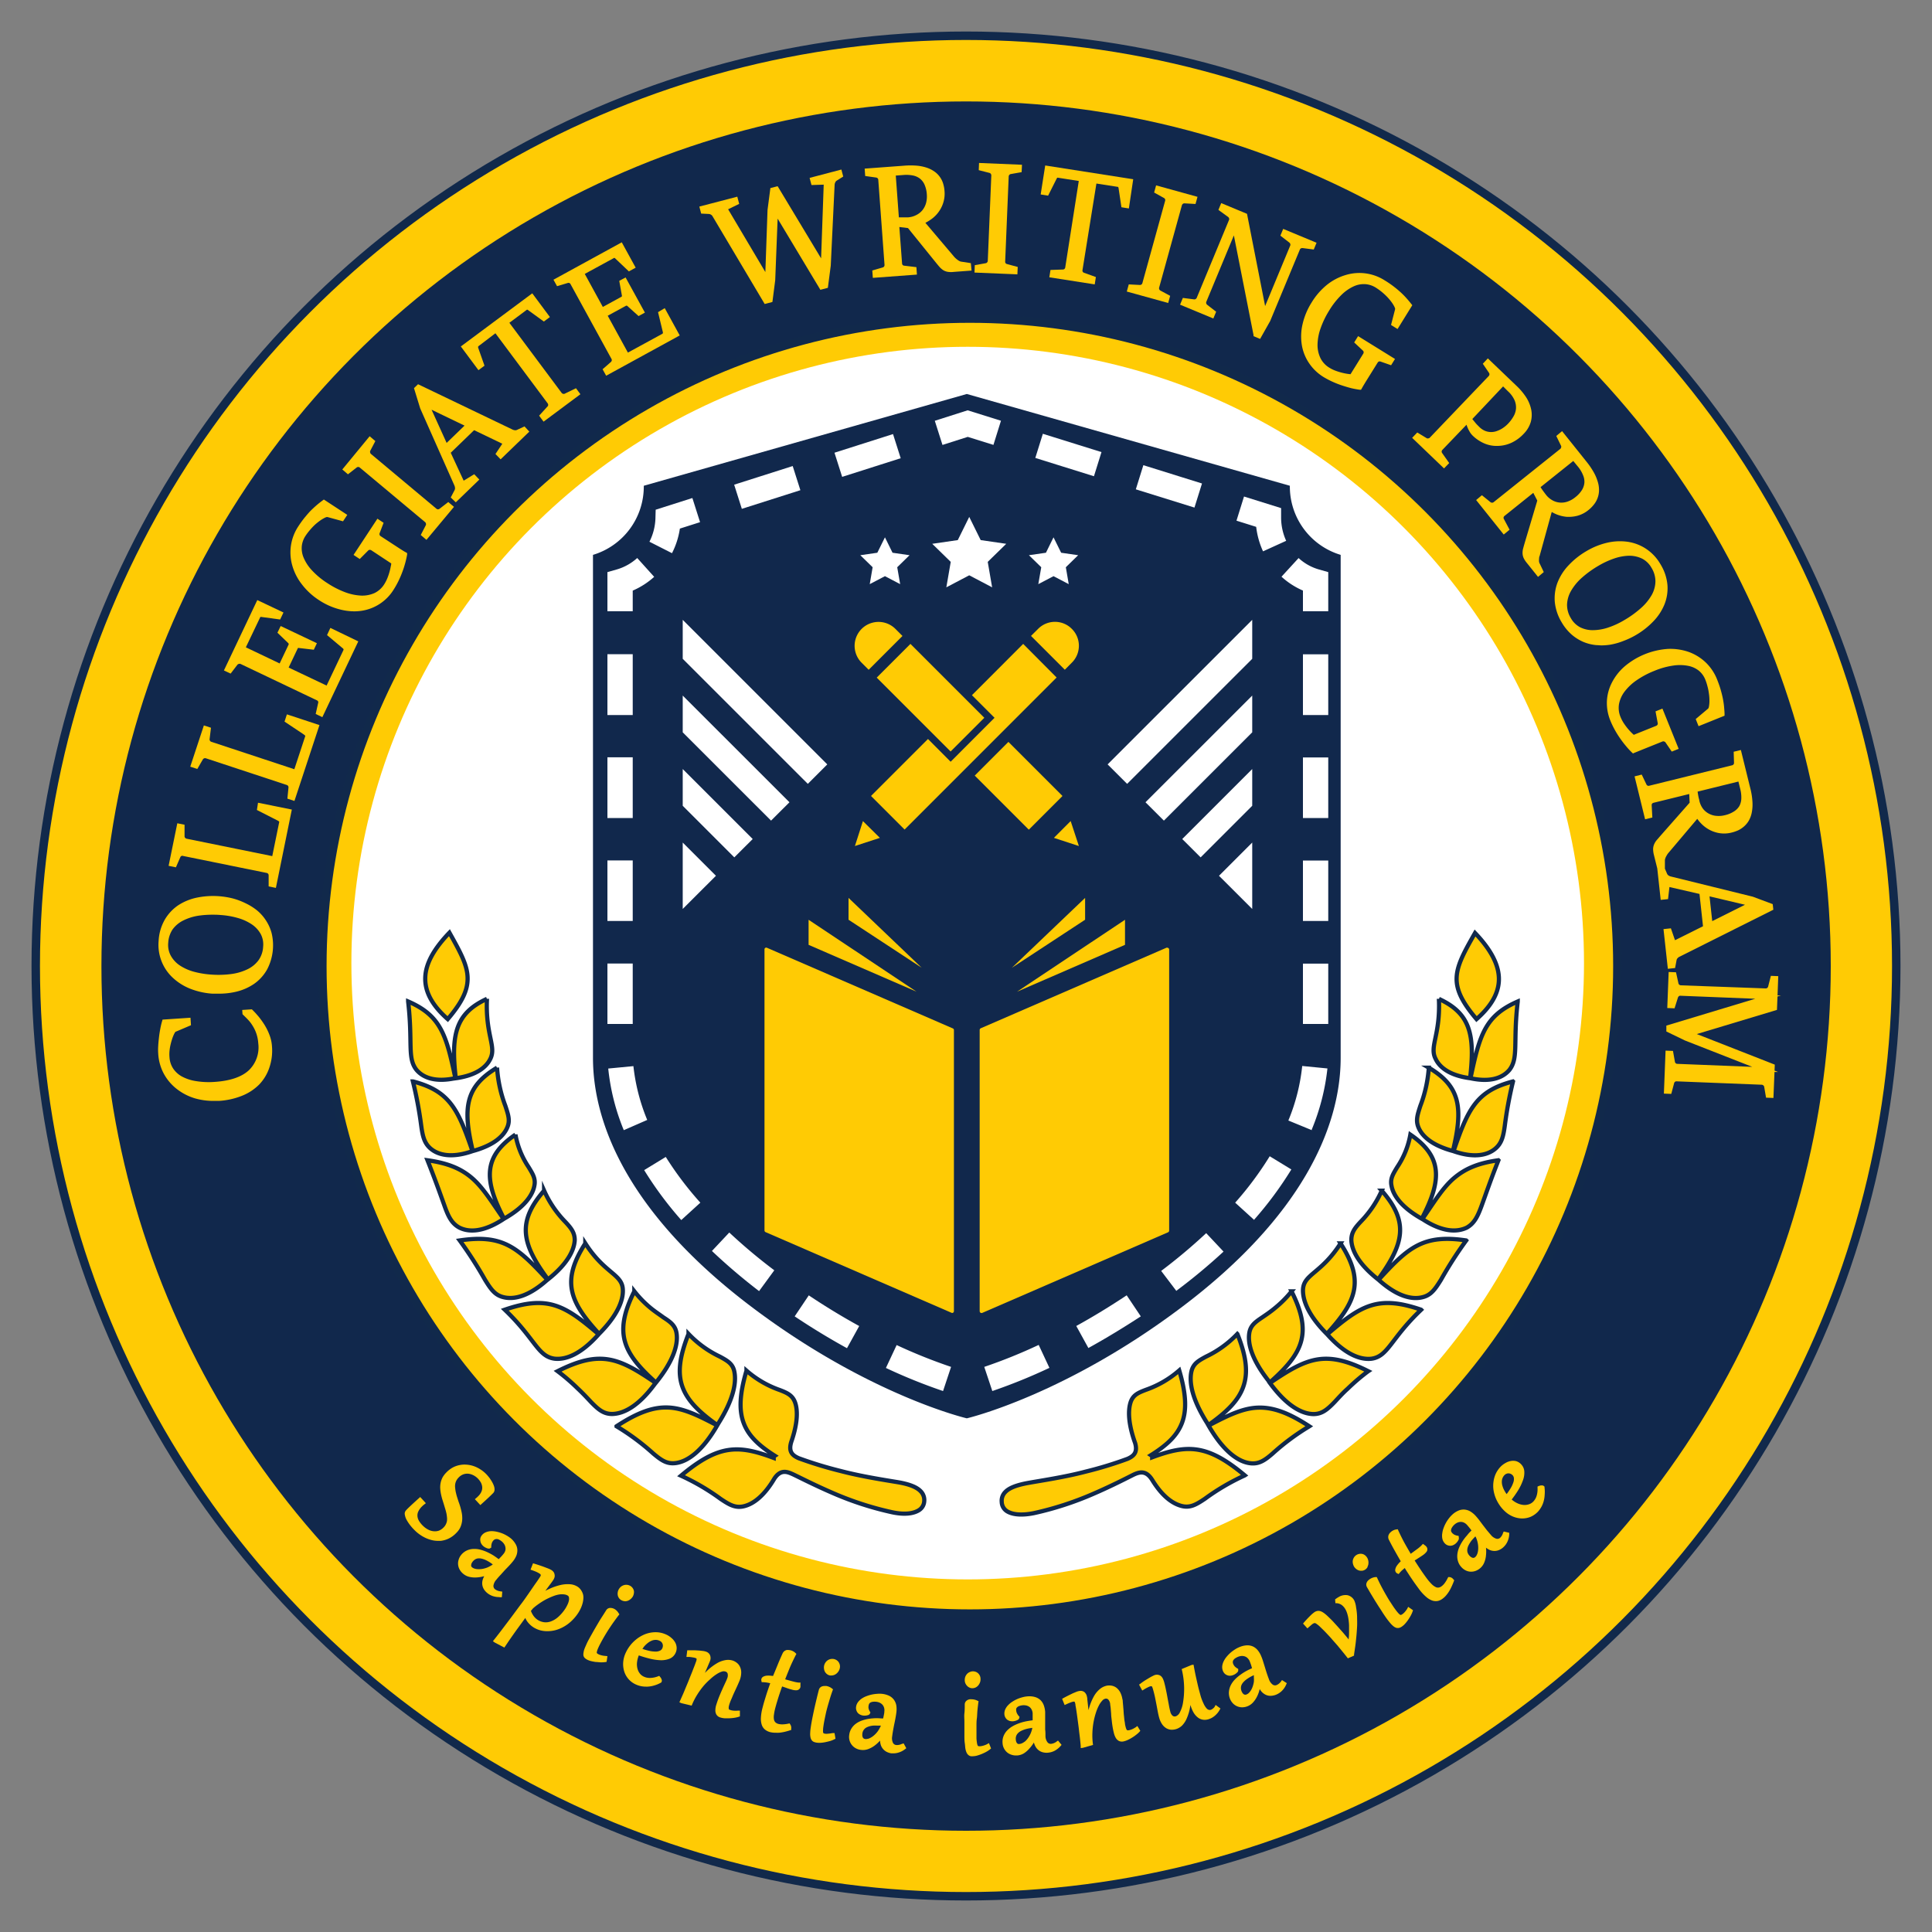
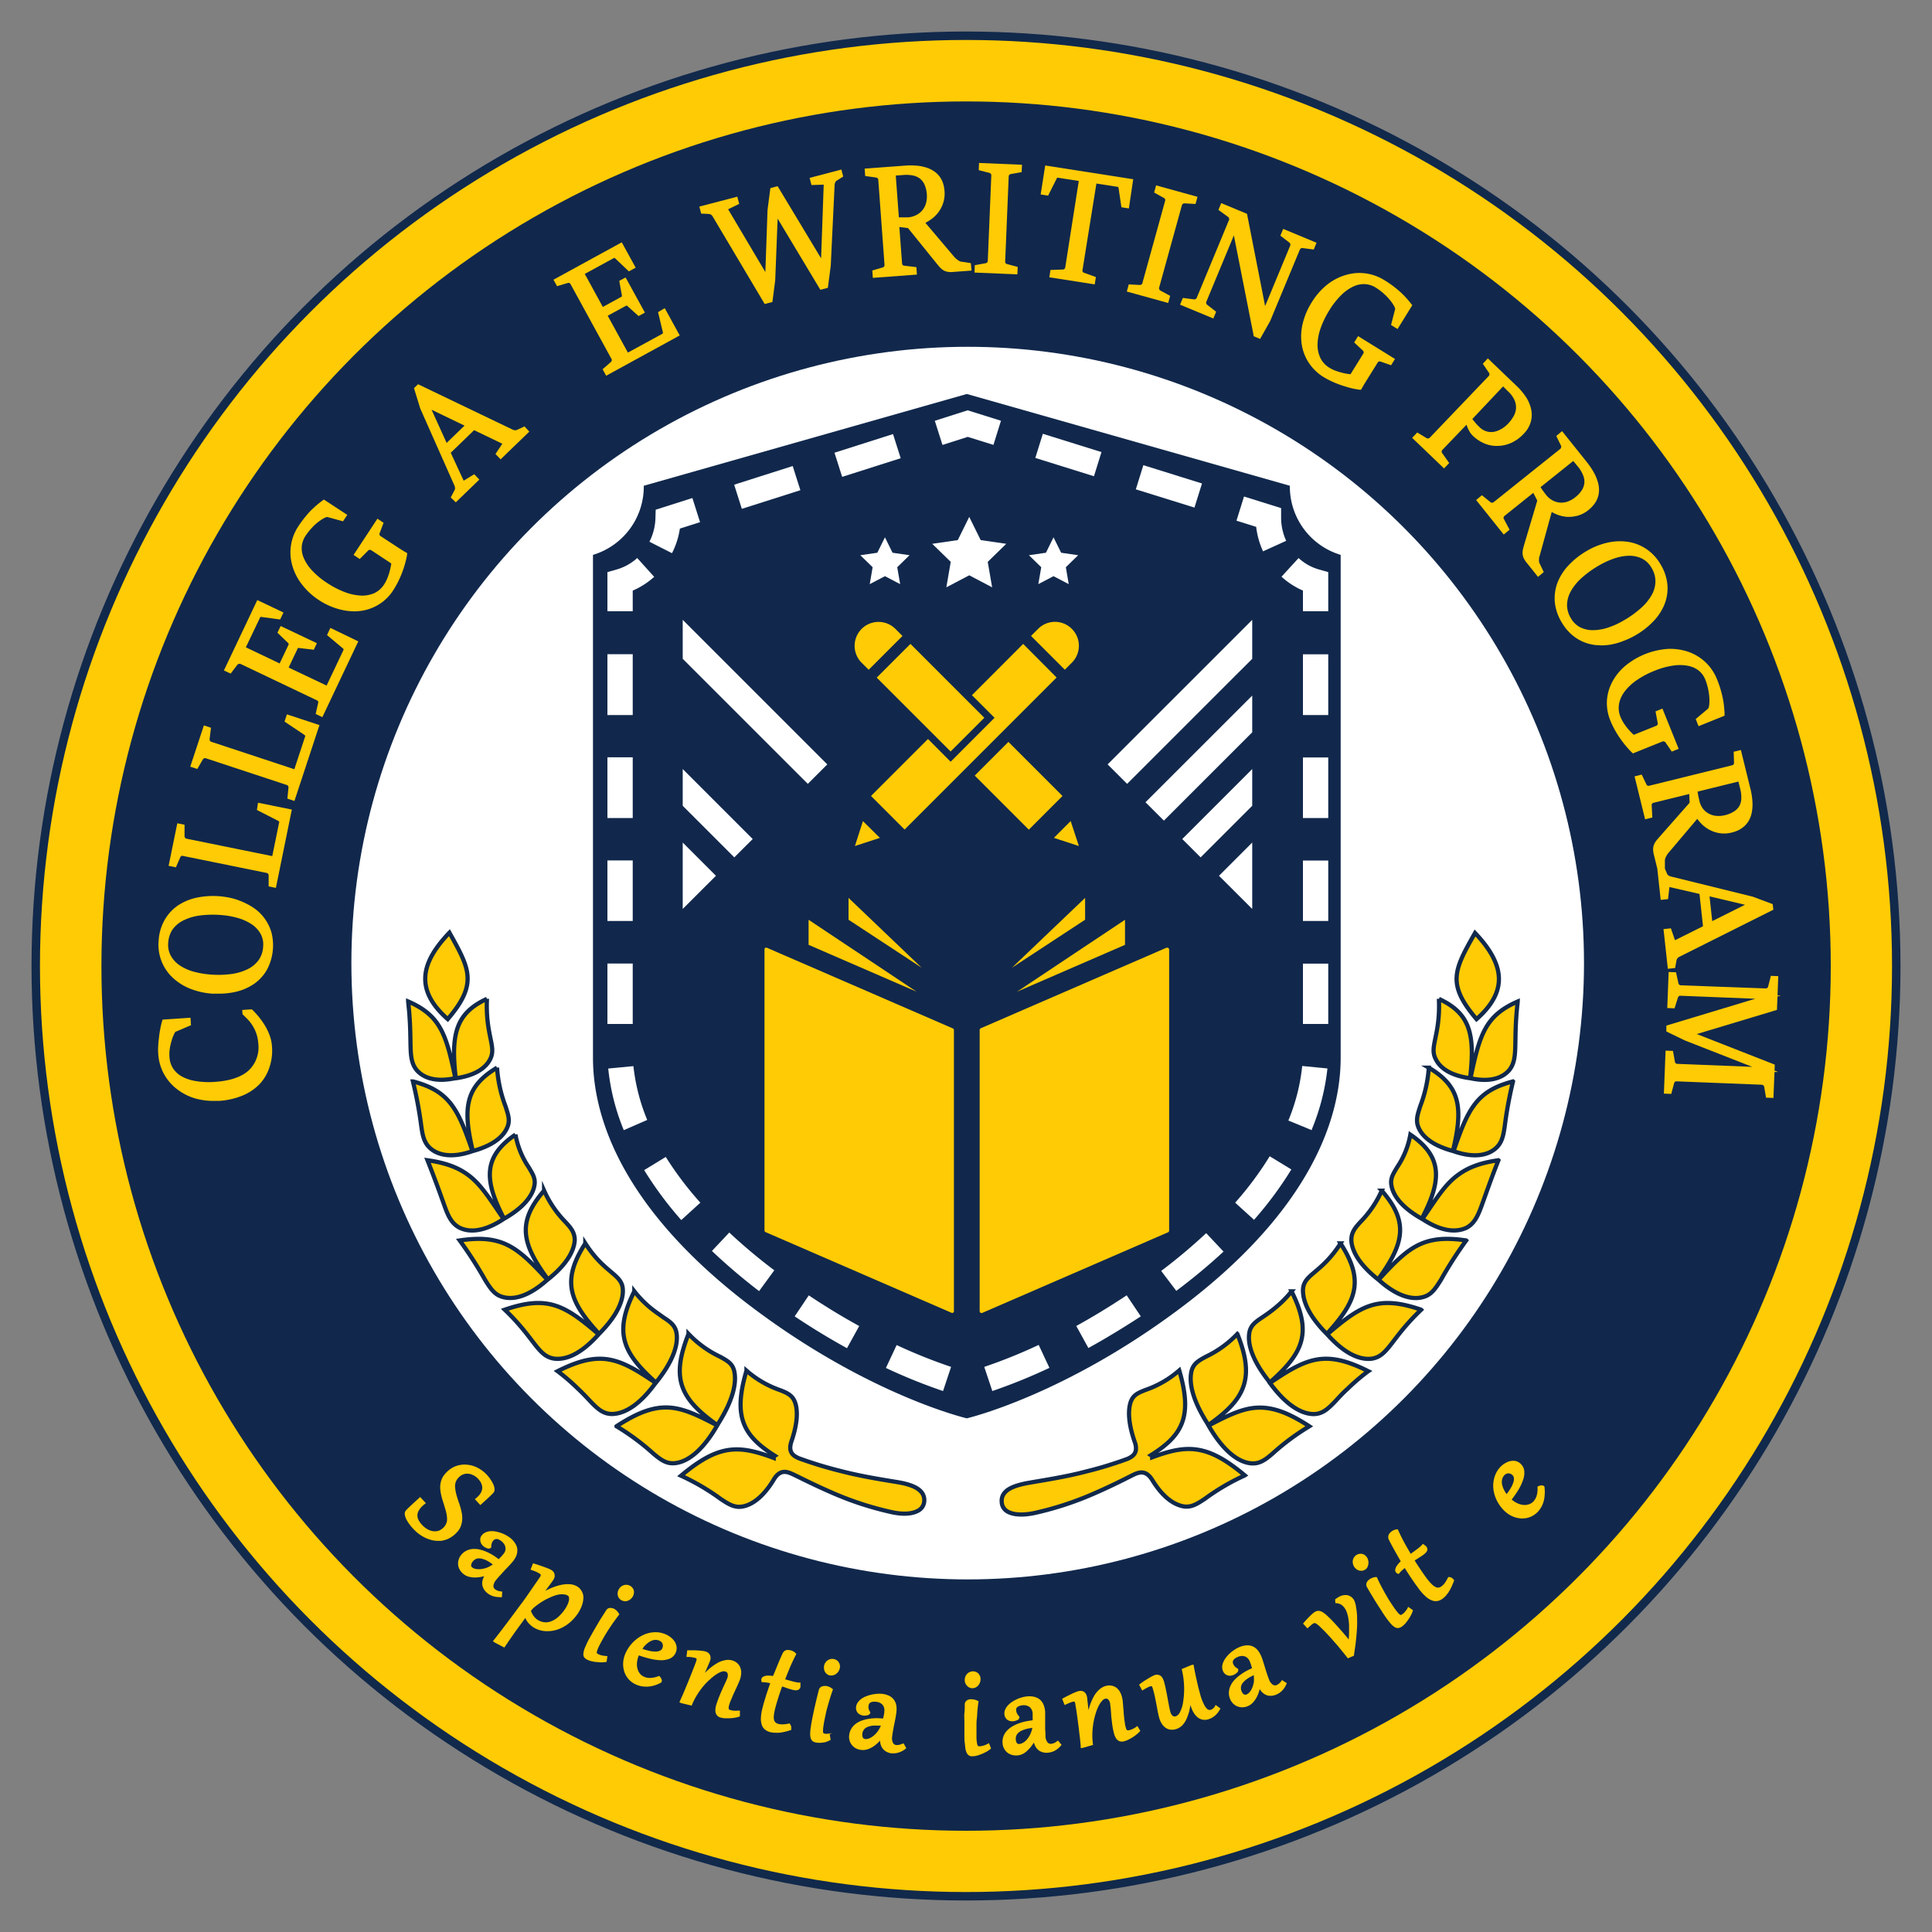
<svg xmlns="http://www.w3.org/2000/svg" viewBox="0 0 400 400">
  <rect x="0" y="0" width="400" height="400" fill="#808080" stroke="none" />
  <g id="Layer_1" data-name="Layer 1">
    <circle cx="200" cy="200" r="192.6" fill="#ffcb04" stroke="#11294b" stroke-miterlimit="10" stroke-width="1.75" />
    <circle cx="200.02" cy="200.02" r="179.02" fill="#11284c" />
    <path d="M55.81,214.32a11.86,11.86,0,0,0-1-2.06,16.74,16.74,0,0,0-1.25-1.76c-.44-.52-.87-1-1.27-1.39l-.14-.14-2,.13.06.88.12.12c.3.29.63.61,1,1a7.13,7.13,0,0,1,.94,1.22A7.64,7.64,0,0,1,53.47,216a6.57,6.57,0,0,1-1.95,5.59c-1.49,1.38-3.85,2.18-7,2.4a16.43,16.43,0,0,1-4.07-.18,8.88,8.88,0,0,1-2.91-1,5.2,5.2,0,0,1-1.76-1.69,4.83,4.83,0,0,1-.69-2.25,7.28,7.28,0,0,1,0-1.23,9.66,9.66,0,0,1,.21-1.31c.1-.44.22-.86.35-1.26a8.21,8.21,0,0,1,.44-1.07,2.63,2.63,0,0,1,.2-.33.58.58,0,0,1,.25-.13l3-1.28-.1-1.55-5.79.39-.08.29a14.92,14.92,0,0,0-.36,1.49c-.11.57-.21,1.16-.28,1.77s-.14,1.23-.17,1.84a12,12,0,0,0,0,1.7,10,10,0,0,0,1.14,4.08,10.11,10.11,0,0,0,2.66,3.16,11.43,11.43,0,0,0,3.9,2,13.7,13.7,0,0,0,3.75.5l1.08,0a15.24,15.24,0,0,0,4.81-1.06,10.5,10.5,0,0,0,3.57-2.34A9.27,9.27,0,0,0,55.78,221a10.8,10.8,0,0,0,.53-4.35A7.89,7.89,0,0,0,55.81,214.32Z" fill="#ffcb04" />
    <path d="M55.05,190.55a9.07,9.07,0,0,0-1.87-2.09A11.84,11.84,0,0,0,50.82,187a14.13,14.13,0,0,0-2.67-1,17,17,0,0,0-2.81-.45,16.65,16.65,0,0,0-4.55.29,11.25,11.25,0,0,0-3.88,1.58,9.16,9.16,0,0,0-2.8,3,9.83,9.83,0,0,0-1.27,4.4,9.29,9.29,0,0,0,3,7.67,11.48,11.48,0,0,0,3.61,2.24,15.36,15.36,0,0,0,4.53,1c.44,0,.87,0,1.3,0a15.36,15.36,0,0,0,3.46-.37,11.15,11.15,0,0,0,3.89-1.68,9,9,0,0,0,2.69-3,10.76,10.76,0,0,0,.92-7.47A9,9,0,0,0,55.05,190.55ZM54.48,196a5.29,5.29,0,0,1-.95,2.8,6.12,6.12,0,0,1-2.26,1.86,10.92,10.92,0,0,1-3.37,1,20.33,20.33,0,0,1-4.24.11,18.3,18.3,0,0,1-3.54-.59,10.2,10.2,0,0,1-2.87-1.28,5.85,5.85,0,0,1-1.87-2,4.67,4.67,0,0,1-.55-2.7,5.55,5.55,0,0,1,.92-2.8A6.05,6.05,0,0,1,38,190.55a10.63,10.63,0,0,1,3.35-1,19.62,19.62,0,0,1,2.61-.17c.54,0,1.1,0,1.67.06a16.88,16.88,0,0,1,3.71.65,10,10,0,0,1,2.88,1.35,5.79,5.79,0,0,1,1.79,2A4.61,4.61,0,0,1,54.48,196Z" fill="#ffcb04" />
    <path d="M53.19,167.7l4.16,2.12.22.11.18.13.07.09-1.45,7.1-17.72-3.6a.59.59,0,0,1-.32-.19.46.46,0,0,1-.12-.29v-2.42l-1.5-.3-1.8,8.81,1.51.31.92-2.11a.45.45,0,0,1,.23-.24.49.49,0,0,1,.36,0l17.27,3.51a.53.53,0,0,1,.3.17.48.48,0,0,1,.12.3l0,2.32,1.5.31,3.3-16.22-7-1.41Z" fill="#ffcb04" />
    <path d="M58.91,149.4,62.8,152l.2.14.16.14a.19.19,0,0,1,.05.1l-2.27,6.88-17.17-5.67a.5.5,0,0,1-.29-.22.44.44,0,0,1-.09-.3l.29-2.4-1.47-.48-2.82,8.54,1.46.48,1.16-2a.57.57,0,0,1,.27-.21.5.5,0,0,1,.36,0l16.73,5.52a.54.54,0,0,1,.28.21.5.5,0,0,1,.08.3l-.23,2.32,1.46.48,5.18-15.71L59.4,147.9Z" fill="#ffcb04" />
    <path d="M67.71,131.49,71,134.25a.32.32,0,0,1,.13.29l-3.51,7.4-7.86-3.73,1.87-3.94c0-.08.07-.1.06-.1a.65.65,0,0,1,.28,0l3,.35.64-1.35-7.5-3.56L57.44,131l2.2,2.11a.56.56,0,0,1,.13.18.38.38,0,0,1,0,.13l-1.87,3.94-7-3.34,3-6.28a.59.59,0,0,1,.27,0l3.83.52.69-1.45-5.42-2.57-6.91,14.57,1.39.65,1.4-1.83a.54.54,0,0,1,.29-.17.52.52,0,0,1,.36,0L65.62,145a.49.49,0,0,1,.25.24.45.45,0,0,1,0,.31l-.51,2.27,1.38.66,7.44-15.69L68.4,130Z" fill="#ffcb04" />
    <path d="M82.74,113.57,78.8,111a.46.46,0,0,1-.21-.27.51.51,0,0,1,0-.32l.83-2.17-1.28-.85-4.94,7.5,1.28.85,1.77-1.78a.43.43,0,0,1,.28-.12.58.58,0,0,1,.35.09L81,116.65q0,.24-.09.57a11.52,11.52,0,0,1-.27,1.19,11.85,11.85,0,0,1-.46,1.34,7.78,7.78,0,0,1-.65,1.25,4.91,4.91,0,0,1-2,1.79,6.21,6.21,0,0,1-2.79.52,10.86,10.86,0,0,1-3.35-.72,18.52,18.52,0,0,1-3.66-1.89,16.21,16.21,0,0,1-3.14-2.61,8.84,8.84,0,0,1-1.71-2.59,5,5,0,0,1-.4-2.4,4.73,4.73,0,0,1,.77-2.15,11.77,11.77,0,0,1,.89-1.18,13.18,13.18,0,0,1,1-1.07,12.25,12.25,0,0,1,1.08-.88,7.68,7.68,0,0,1,1-.61,2.87,2.87,0,0,1,.37-.15.54.54,0,0,1,.25,0l3.18.87.88-1.33-4.85-3.18-.24.18c-.35.26-.73.55-1.12.88s-.81.71-1.24,1.13-.86.93-1.31,1.47a21.37,21.37,0,0,0-1.38,1.9A9.78,9.78,0,0,0,60.49,117a11.27,11.27,0,0,0,1.94,3.89A14,14,0,0,0,66,124.22a14.17,14.17,0,0,0,4.55,2,12.06,12.06,0,0,0,2.8.35,10.59,10.59,0,0,0,1.5-.11,9.44,9.44,0,0,0,6.53-4.2,18.52,18.52,0,0,0,1.06-1.85,20.3,20.3,0,0,0,.84-1.94c.25-.65.45-1.3.62-1.91a17.8,17.8,0,0,0,.39-1.76l0-.29-.25-.15C83.74,114.21,83.29,113.92,82.74,113.57Z" fill="#ffcb04" />
-     <path d="M91,105.34a.52.52,0,0,1-.33.11.46.46,0,0,1-.32-.13L76.82,94a.47.47,0,0,1-.18-.3.59.59,0,0,1,0-.33l1.07-2.05-1.18-1L70.87,97.2l1.17,1,1.82-1.42a.55.55,0,0,1,.32-.1.51.51,0,0,1,.33.14L88,108.09a.48.48,0,0,1,.18.29.56.56,0,0,1,0,.32l-1.07,2.07,1.18,1,5.7-6.83-1.18-1Z" fill="#ffcb04" />
    <path d="M107.05,89a.79.79,0,0,1-.41.08,1.6,1.6,0,0,1-.5-.13l-19.59-9.4-.84.81L87,84.56l7.1,16a1.72,1.72,0,0,1,.11.51.84.84,0,0,1-.09.4L93.32,103,94.37,104l4.87-4.71-1.06-1.11L96,99.52l-2.68-5.78,4.84-4.68L104,91.87,102.58,94l1.07,1.1,5.94-5.74-1-1.08ZM92.47,91.7l-3.12-6.87,6.83,3.29Z" fill="#ffcb04" />
-     <path d="M116.88,81.53a.49.49,0,0,1-.32,0,.55.55,0,0,1-.29-.2L105.46,66.83l3.66-2.73a.6.6,0,0,1,.25.13l3.23,2.34,1.25-.93-3.65-4.91-14.79,11,3.65,4.91,1.25-.93L99,72a.69.69,0,0,1,0-.26s0,0,.09-.09L102.57,69,113.38,83.5a.5.5,0,0,1,.11.34.37.37,0,0,1-.1.28l-1.77,1.94.92,1.24,7.63-5.68-.92-1.24Z" fill="#ffcb04" />
    <path d="M136.24,64.63l1,4.15a.34.34,0,0,1-.07.31L130,73l-4.18-7.63,3.83-2.09.11,0a.51.51,0,0,1,.23.16l2.22,2,1.31-.72-4-7.28-1.31.71.54,3a.57.57,0,0,1,0,.22.4.4,0,0,1-.12.09l-3.82,2.09-3.74-6.84,6.11-3.33a.58.58,0,0,1,.22.15l2.8,2.66,1.41-.77-2.88-5.25-14.14,7.74.74,1.34,2.21-.66a.47.47,0,0,1,.33,0,.48.48,0,0,1,.26.25l8.46,15.45a.48.48,0,0,1,.07.34.62.62,0,0,1-.15.29l-1.75,1.53.74,1.34,15.23-8.34-3.1-5.65Z" fill="#ffcb04" />
    <path d="M167.62,36.83l.39,1.48,2.53-.08L170,53.49,161,38.55l-1.5.39-.59,4.52-.45,12.87-7.71-13,2.29-1.12-.39-1.49-7.86,2.05.38,1.45,1.59.08a.91.91,0,0,1,.43.14.87.87,0,0,1,.32.31l10.81,18.19,1.6-.42.58-4.51L161,45.26,169.85,60l1.55-.41L172,55l.8-16.76a1.29,1.29,0,0,1,.15-.51.78.78,0,0,1,.28-.33l1.35-.85-.38-1.45Z" fill="#ffcb04" />
    <path d="M198.94,54.16a1.41,1.41,0,0,1-.3-.11,2.84,2.84,0,0,1-.39-.25,4.12,4.12,0,0,1-.4-.33,3.44,3.44,0,0,1-.33-.34l-5.93-7a7.9,7.9,0,0,0,1-.59,6.63,6.63,0,0,0,1.55-1.41,6.53,6.53,0,0,0,1.1-2,6.23,6.23,0,0,0,.31-2.6,6.45,6.45,0,0,0-.24-1.37,4.65,4.65,0,0,0-.6-1.35,4.73,4.73,0,0,0-1.05-1.15,6.07,6.07,0,0,0-1.58-.87,9,9,0,0,0-2.15-.48,16.16,16.16,0,0,0-2.81,0l-8.1.6.11,1.53,2.28.32a.52.52,0,0,1,.3.16.5.5,0,0,1,.13.33l1.29,17.58a.53.53,0,0,1-.08.33.52.52,0,0,1-.25.2L180.6,56l.11,1.53,9.13-.68-.11-1.54L187.14,55a.53.53,0,0,1-.27-.16.56.56,0,0,1-.11-.33L186.2,47l1.79.22,5.82,7.2c.27.33.51.62.72.86a3.76,3.76,0,0,0,.75.65,2.63,2.63,0,0,0,1,.36,4.93,4.93,0,0,0,1.24,0l3.63-.27L201,54.48ZM191,43.49a3.85,3.85,0,0,1-1.23,1A4.37,4.37,0,0,1,188,45l-.53,0-.66,0h-.71l-.64-8.65,1.59-.12a7.11,7.11,0,0,1,2,.11,3.48,3.48,0,0,1,1.44.66,3.37,3.37,0,0,1,.94,1.26,6,6,0,0,1,.46,2,5.32,5.32,0,0,1-.14,1.7A4.12,4.12,0,0,1,191,43.49Z" fill="#ffcb04" />
    <path d="M202.64,35.23l2.23.57a.48.48,0,0,1,.27.2.53.53,0,0,1,.1.34L204.51,54a.51.51,0,0,1-.13.32.5.5,0,0,1-.27.17l-2.29.41-.06,1.53,8.88.37.07-1.53-2.22-.6a.46.46,0,0,1-.29-.19.46.46,0,0,1-.09-.33l.73-17.61a.57.57,0,0,1,.13-.33.5.5,0,0,1,.28-.17l2.27-.4.07-1.53-8.89-.37Z" fill="#ffcb04" />
    <path d="M234.62,37.11,216.4,34.26l-.94,6,1.54.25L218.76,37a1,1,0,0,1,.15-.21H219l4.35.68-2.8,17.88a.49.49,0,0,1-.16.32.46.46,0,0,1-.27.13l-2.63.09-.24,1.52,9.4,1.47.24-1.52-2.47-.89a.46.46,0,0,1-.25-.21.46.46,0,0,1-.05-.35L227,38l4.5.7a.85.85,0,0,1,.09.27l.59,3.94,1.54.25Z" fill="#ffcb04" />
    <path d="M240,59.85a.51.51,0,0,1,0-.35l4.7-17a.55.55,0,0,1,.2-.29.51.51,0,0,1,.31-.11h0l2.31.13.41-1.48-8.57-2.37-.41,1.48L241,41a.54.54,0,0,1,.22.25.55.55,0,0,1,0,.36l-4.7,17a.55.55,0,0,1-.19.29.63.63,0,0,1-.31.1l-2.32-.12-.41,1.48,8.57,2.37.41-1.48-2-1.08A.51.51,0,0,1,240,59.85Z" fill="#ffcb04" />
    <path d="M272,51.66l.58-1.4-6.91-2.87-.58,1.4,1.85,1.43a.49.49,0,0,1,.19.28.42.42,0,0,1,0,.34l-5.2,12.53-3.75-19.1-5.34-2.22-.58,1.41,2,1.45a.52.52,0,0,1,.2.28.44.44,0,0,1,0,.34l-6.69,16.13a.51.51,0,0,1-.23.25.44.44,0,0,1-.33.07l-2.31-.3-.58,1.4,6.89,2.86.58-1.4-1.85-1.43a.53.53,0,0,1-.19-.27.5.5,0,0,1,0-.35l5.71-13.75,4.07,20.63,0,.23,1.36.57,2.09-3.71,6.14-14.78a.46.46,0,0,1,.22-.25.63.63,0,0,1,.35-.07Z" fill="#ffcb04" />
    <path d="M288,67.28l1.35.84,3.05-4.93-.19-.24c-.27-.34-.57-.71-.91-1.09a16.27,16.27,0,0,0-1.17-1.21c-.44-.41-.94-.84-1.5-1.27a20.36,20.36,0,0,0-1.94-1.33,9.74,9.74,0,0,0-8.08-1.11,11.27,11.27,0,0,0-3.84,2,14.07,14.07,0,0,0-3.19,3.65,14.44,14.44,0,0,0-1.92,4.62,11.16,11.16,0,0,0-.12,4.29,9.42,9.42,0,0,0,1.49,3.69A9.76,9.76,0,0,0,273.93,78a17.81,17.81,0,0,0,1.88,1,19.27,19.27,0,0,0,2,.79q1,.33,1.92.57a17.37,17.37,0,0,0,1.77.33l.29,0,.15-.26c.19-.35.46-.8.8-1.36l2.49-4a.49.49,0,0,1,.27-.22.48.48,0,0,1,.31,0l2.2.77.81-1.3-7.64-4.73-.81,1.31,1.83,1.71a.52.52,0,0,1,.13.28.58.58,0,0,1-.09.35l-2.63,4.24-.57-.07a10.9,10.9,0,0,1-1.19-.24,12.27,12.27,0,0,1-1.35-.42,6.81,6.81,0,0,1-1.27-.62,4.82,4.82,0,0,1-1.85-2,6.26,6.26,0,0,1-.6-2.77,10.71,10.71,0,0,1,.63-3.37,18.44,18.44,0,0,1,1.79-3.71,16.23,16.23,0,0,1,2.52-3.21,8.87,8.87,0,0,1,2.54-1.78,5,5,0,0,1,2.39-.46,4.69,4.69,0,0,1,2.18.71,13.06,13.06,0,0,1,1.19.85,13.3,13.3,0,0,1,1.1,1,11.12,11.12,0,0,1,.91,1.06,6.9,6.9,0,0,1,.64,1,3.89,3.89,0,0,1,.16.38.48.48,0,0,1,0,.24Z" fill="#ffcb04" />
    <path d="M310.13,92.32a7.05,7.05,0,0,0,2.76-.63,8.17,8.17,0,0,0,2.55-1.85,5.87,5.87,0,0,0,1.5-2.51,5.53,5.53,0,0,0,.06-2.62,7.54,7.54,0,0,0-1.09-2.55,13.17,13.17,0,0,0-2-2.34l-5.87-5.62L307,75.31l1.3,1.91a.52.52,0,0,1,.07.33.54.54,0,0,1-.16.32L296.05,90.59a.43.43,0,0,1-.3.16.49.49,0,0,1-.32,0l-2-1.21-1.06,1.11,6.6,6.33,1.07-1.11-1.48-2.1a.53.53,0,0,1-.08-.31.54.54,0,0,1,.16-.33l5-5.21,0,.06a7.55,7.55,0,0,0,.33.83,7.85,7.85,0,0,0,.42.76,3.76,3.76,0,0,0,.53.64,8,8,0,0,0,2.45,1.62A6.45,6.45,0,0,0,310.13,92.32ZM311.2,80l1,1a5.67,5.67,0,0,1,1.38,1.88,3.78,3.78,0,0,1,.29,1.74,3.92,3.92,0,0,1-.53,1.62,8,8,0,0,1-1.17,1.54,6.78,6.78,0,0,1-.58.52,6,6,0,0,1-.83.56,5.58,5.58,0,0,1-1,.43,3.45,3.45,0,0,1-1.1.16,3.4,3.4,0,0,1-1.18-.24,3.71,3.71,0,0,1-1.19-.8l-.48-.48c-.16-.17-.31-.34-.45-.52s-.29-.34-.42-.51l-.11-.15Z" fill="#ffcb04" />
    <path d="M318.83,114.86l2.44-8.86a8.73,8.73,0,0,0,1.06.52,7.42,7.42,0,0,0,2,.48,7.17,7.17,0,0,0,2.27-.22,6.2,6.2,0,0,0,2.32-1.22,6.54,6.54,0,0,0,1-1,4.83,4.83,0,0,0,1.13-2.78,5.7,5.7,0,0,0-.18-1.79,9.47,9.47,0,0,0-.82-2.06,15.89,15.89,0,0,0-1.57-2.33l-5.07-6.34-1.2,1,1,2.06a.5.5,0,0,1,0,.34.52.52,0,0,1-.2.3l-13.76,11a.49.49,0,0,1-.32.12h0a.52.52,0,0,1-.31-.09l-1.81-1.46-1.19,1,5.71,7.14,1.21-1-1.22-2.3a.48.48,0,0,1,0-.31.56.56,0,0,1,.22-.28l5.91-4.74.83,1.6-2.64,8.87c-.12.42-.22.77-.3,1.08a3.42,3.42,0,0,0-.11,1,2.59,2.59,0,0,0,.25,1,5.09,5.09,0,0,0,.67,1l2.28,2.85,1.19-1-.9-1.88a1.16,1.16,0,0,1-.08-.31,2.43,2.43,0,0,1,0-.47,4.8,4.8,0,0,1,.05-.52C318.76,115.15,318.8,115,318.83,114.86Zm7.93-18.17a6.59,6.59,0,0,1,1,1.71,3.37,3.37,0,0,1,.27,1.56,3.44,3.44,0,0,1-.51,1.5,5.78,5.78,0,0,1-1.39,1.5,5.22,5.22,0,0,1-1.48.85,3.92,3.92,0,0,1-1.57.25,3.75,3.75,0,0,1-1.56-.42,4.34,4.34,0,0,1-1.46-1.23l-.32-.42-.39-.53c-.13-.19-.25-.37-.35-.54l-.05-.06,6.78-5.42Z" fill="#ffcb04" />
    <path d="M336.14,132.69a15.92,15.92,0,0,0,2.57-1.22,16.25,16.25,0,0,0,3.58-2.81,11,11,0,0,0,2.31-3.5,9,9,0,0,0,.63-4,9.82,9.82,0,0,0-1.44-4.33,9.51,9.51,0,0,0-3-3.21,9.37,9.37,0,0,0-3.81-1.45,11.61,11.61,0,0,0-4.25.2,15.07,15.07,0,0,0-4.29,1.74,16.39,16.39,0,0,0-3.75,3,11,11,0,0,0-2.25,3.58,9.19,9.19,0,0,0-.53,4,10.07,10.07,0,0,0,1.42,4.16,10.25,10.25,0,0,0,2.05,2.52,9.35,9.35,0,0,0,2.46,1.54,9.18,9.18,0,0,0,2.72.66c.34,0,.67.05,1,.05a11.89,11.89,0,0,0,1.79-.14A13.43,13.43,0,0,0,336.14,132.69Zm3.62-6.81a21,21,0,0,1-3.47,2.51,16.82,16.82,0,0,1-3.43,1.57,10.22,10.22,0,0,1-3.14.51,5.81,5.81,0,0,1-2.59-.61,4.75,4.75,0,0,1-1.89-1.86,5.25,5.25,0,0,1-.8-2.84,6.14,6.14,0,0,1,.82-2.81,11,11,0,0,1,2.23-2.72,21.17,21.17,0,0,1,3.43-2.48,17.27,17.27,0,0,1,3.25-1.51,10.22,10.22,0,0,1,3.09-.58,6.07,6.07,0,0,1,2.66.57,4.67,4.67,0,0,1,2,1.92,5.38,5.38,0,0,1,.82,2.83,6,6,0,0,1-.76,2.79A10.66,10.66,0,0,1,339.76,125.88Z" fill="#ffcb04" />
    <path d="M339.82,155.28l4.38-1.76a.45.45,0,0,1,.34,0,.47.47,0,0,1,.27.17l1.31,1.92,1.43-.57-3.36-8.33-1.43.57.46,2.47a.42.42,0,0,1-.06.3.54.54,0,0,1-.28.23l-4.63,1.86-.41-.39c-.27-.26-.54-.56-.83-.9a14.08,14.08,0,0,1-.84-1.14,7.85,7.85,0,0,1-.65-1.25,4.81,4.81,0,0,1-.32-2.7,6.15,6.15,0,0,1,1.16-2.58,10.7,10.7,0,0,1,2.5-2.35,18.08,18.08,0,0,1,3.64-1.93,16,16,0,0,1,3.93-1.1,9.05,9.05,0,0,1,3.1.06,5.13,5.13,0,0,1,2.2,1,4.66,4.66,0,0,1,1.34,1.86,10.94,10.94,0,0,1,.45,1.4,10.47,10.47,0,0,1,.29,1.46,9.51,9.51,0,0,1,.11,1.39,6.2,6.2,0,0,1-.08,1.18,2.15,2.15,0,0,1-.09.4.44.44,0,0,1-.15.2l-2.52,2.12.59,1.48,5.38-2.17v-.31c0-.43-.05-.91-.09-1.42s-.12-1.06-.23-1.66-.27-1.23-.46-1.91-.46-1.44-.77-2.22a10,10,0,0,0-2.36-3.52,10.07,10.07,0,0,0-3.5-2.16,11.64,11.64,0,0,0-4.31-.63,15.45,15.45,0,0,0-9,3.65,11.18,11.18,0,0,0-2.64,3.4,9.33,9.33,0,0,0-1,3.85,9.58,9.58,0,0,0,.7,3.9,17.83,17.83,0,0,0,.92,1.93,20.22,20.22,0,0,0,1.12,1.8c.39.56.8,1.1,1.22,1.59a14.52,14.52,0,0,0,1.22,1.32l.22.21.27-.13C338.73,155.73,339.21,155.53,339.82,155.28Z" fill="#ffcb04" />
    <path d="M345.94,192.2l-1.53.16.9,8.22,1.5-.16.31-1.66a.79.79,0,0,1,.19-.36,1.24,1.24,0,0,1,.41-.32l19.43-9.73-.13-1.16-4.12-1.54-17-4.19a1.44,1.44,0,0,1-.47-.22.8.8,0,0,1-.27-.32l-.46-1.07,0-1.74a1,1,0,0,1,.06-.32,2.56,2.56,0,0,1,.17-.43c.08-.15.17-.3.26-.45a3.14,3.14,0,0,1,.29-.38l5.92-7a7.51,7.51,0,0,0,.75.91,6.84,6.84,0,0,0,1.65,1.29,6.67,6.67,0,0,0,2.16.76,6.32,6.32,0,0,0,2.61-.13,8,8,0,0,0,1.32-.46,5.22,5.22,0,0,0,1.22-.82,4.78,4.78,0,0,0,1-1.24,5.49,5.49,0,0,0,.59-1.7,8.49,8.49,0,0,0,.12-2.2,14.37,14.37,0,0,0-.45-2.78l-1.94-7.88-1.49.36.07,2.31a.48.48,0,0,1-.11.32.51.51,0,0,1-.31.18l-17.1,4.22a.52.52,0,0,1-.35,0,.5.5,0,0,1-.24-.21l-1-2.09-1.48.37,2.18,8.89,1.5-.37-.14-2.6a.47.47,0,0,1,.11-.29.57.57,0,0,1,.31-.17l7.36-1.81.08,1.8-6.12,6.94-.73.85a3.43,3.43,0,0,0-.51.85,2.6,2.6,0,0,0-.2,1,5.28,5.28,0,0,0,.18,1.24l.68,2.73.71,6.51,1.52-.16.29-2.5,6.22,1.43.73,6.69-5.8,2.89Zm8-6.62,7.34,1.74-6.78,3.39Zm-2.45-21.69,8.43-2.08.38,1.55a6.85,6.85,0,0,1,.22,2,3.54,3.54,0,0,1-.41,1.53A3.39,3.39,0,0,1,359,168a5.81,5.81,0,0,1-1.89.78,5.18,5.18,0,0,1-1.7.14,3.91,3.91,0,0,1-1.53-.42,3.84,3.84,0,0,1-1.25-1,4.4,4.4,0,0,1-.8-1.73c0-.14-.07-.31-.12-.52s-.09-.42-.13-.64-.07-.44-.1-.63A.19.19,0,0,0,351.47,163.89Z" fill="#ffcb04" />
    <path d="M367.45,220.42l-16.15-6.33,16.6-5,.11-2.78.73-.21-.72,0,.15-4-1.53-.06-.57,2.23a.51.51,0,0,1-.2.28.49.49,0,0,1-.34.09L348,204a.51.51,0,0,1-.32-.13.45.45,0,0,1-.18-.29L347,201.3l-1.52-.06-.29,7.46,1.51.06.7-2.23a.61.61,0,0,1,.2-.28.43.43,0,0,1,.33-.09l15.48.62L345,212.34l0,1.22,3.85,1.86,13.94,5.46-15.51-.62a.46.46,0,0,1-.33-.12.5.5,0,0,1-.17-.27l-.41-2.29-1.53-.06-.35,8.9,1.53.06.59-2.23a.47.47,0,0,1,.19-.27.39.39,0,0,1,.33-.1l17.61.7a.58.58,0,0,1,.51.39l.39,2.29,1.53.06.22-5.38.73,0-.72-.28Z" fill="#ffcb04" />
-     <circle cx="200.8" cy="200.02" r="134.06" fill="#ffcb04" stroke="#11294b" stroke-miterlimit="10" stroke-width="1.75" />
    <circle cx="200.35" cy="199.4" r="127.6" fill="#fff" />
    <path d="M267.05,100.57l-66.88-19-66.88,19a14.77,14.77,0,0,1-10.52,14.31V219c0,14.58,8.31,33,32.68,51.46s44.72,23.19,44.72,23.19h0s20.35-4.75,44.72-23.19,32.68-36.88,32.68-51.46V114.88A14.77,14.77,0,0,1,267.05,100.57Z" fill="#11284c" />
    <path d="M211.84,133.31l-10.61,10.62,4.68,4.68-9.09,9.1L192.13,153l-11.77,11.77,0,.05,6.93,6.93h0l31.47-31.48Zm10.08-3.1a4.91,4.91,0,0,0-7,0l-1.46,1.45,7,7,1.45-1.46A4.92,4.92,0,0,0,221.92,130.21ZM178.66,170,177,175.16l5.17-1.69Z" fill="#ffcb04" />
    <rect x="187.72" y="133.63" width="9.87" height="21.63" transform="translate(-45.71 178.54) rotate(-45)" fill="#ffcb04" />
    <path d="M185.39,130.21a4.93,4.93,0,1,0-7,7l1.46,1.46,7-7Z" fill="#ffcb04" />
    <polygon points="219.97 164.79 208.78 153.6 201.81 160.58 213 171.77 213.01 171.77 219.94 164.84 219.97 164.79" fill="#ffcb04" />
    <polygon points="221.67 169.99 218.2 173.47 223.37 175.16 221.67 169.99" fill="#ffcb04" />
    <polygon points="200.67 107.02 203.04 111.82 208.33 112.59 204.5 116.33 205.41 121.6 200.67 119.11 195.93 121.6 196.84 116.33 193.01 112.59 198.3 111.82 200.67 107.02" fill="#fff" />
    <polygon points="218.12 111.25 219.7 114.44 223.22 114.95 220.67 117.44 221.27 120.94 218.12 119.29 214.97 120.94 215.58 117.44 213.03 114.95 216.55 114.44 218.12 111.25" fill="#fff" />
    <polygon points="183.22 111.25 184.79 114.44 188.31 114.95 185.76 117.44 186.37 120.94 183.22 119.29 180.07 120.94 180.67 117.44 178.12 114.95 181.64 114.44 183.22 111.25" fill="#fff" />
    <polygon points="259.26 144.01 237.16 166.1 240.97 169.9 259.26 151.62 259.26 144.01" fill="#fff" />
    <polygon points="259.26 128.33 229.32 158.26 233.36 162.29 259.26 136.4 259.26 128.33" fill="#fff" />
    <polygon points="259.26 159.22 244.77 173.71 248.58 177.51 259.26 166.83 259.26 159.22" fill="#fff" />
    <polygon points="259.26 174.44 252.38 181.32 259.26 188.19 259.26 174.44" fill="#fff" />
-     <polygon points="141.35 144.01 163.45 166.1 159.64 169.9 141.35 151.62 141.35 144.01" fill="#fff" />
    <polygon points="141.35 128.33 171.28 158.26 167.25 162.29 141.35 136.4 141.35 128.33" fill="#fff" />
    <polygon points="141.35 159.22 155.84 173.71 152.03 177.51 141.35 166.83 141.35 159.22" fill="#fff" />
    <polygon points="141.35 174.44 148.23 181.32 141.35 188.19 141.35 174.44" fill="#fff" />
    <path d="M261.5,114.15a16.75,16.75,0,0,1-1.42-5.07L256,107.8l1.56-5,7.68,2.4v1.93a11.64,11.64,0,0,0,1.05,4.84Z" fill="#fff" />
    <path d="M153.59,105.35l-1.59-5,12.12-3.86,1.59,5Zm93.71-.26-12.14-3.78,1.56-5,12.14,3.79Zm-72.94-6.36-1.59-5,12.12-3.86,1.59,5Zm52.13-.13-12.14-3.79,1.56-5,12.14,3.79Zm-31.36-6.48-1.59-5,6.8-2.17,6.9,2.16-1.56,5-5.32-1.66Z" fill="#fff" />
    <path d="M139.13,114.53l-4.67-2.37a11.54,11.54,0,0,0,1.24-4.78l.05-1.85,7.6-2.42,1.59,5-4.18,1.33A16.47,16.47,0,0,1,139.13,114.53Z" fill="#fff" />
    <path d="M131,126.55h-5.24v-8.1l1.9-.54a10.76,10.76,0,0,0,4.27-2.38l3.51,3.9a16.24,16.24,0,0,1-4.44,2.85Z" fill="#fff" />
    <path d="M205.45,288l-1.67-5a108.62,108.62,0,0,0,11.27-4.55l2.22,4.75A114.67,114.67,0,0,1,205.45,288Zm-10.2,0a113.82,113.82,0,0,1-11.83-4.78l2.22-4.74A109.53,109.53,0,0,0,196.91,283Zm30.11-8.87-2.53-4.6c3.51-1.93,7-4.07,10.44-6.35l2.92,4.36C232.64,274.85,229,277.07,225.36,279.08Zm-50,0c-3.64-2-7.29-4.22-10.83-6.59l2.92-4.35c3.41,2.28,6.92,4.42,10.44,6.35Zm68.22-11.82-3.17-4.18a115.06,115.06,0,0,0,9.32-7.82l3.59,3.82A121.38,121.38,0,0,1,243.56,267.24Zm-86.42,0A121.38,121.38,0,0,1,147.4,259l3.59-3.82a113,113,0,0,0,9.32,7.82Zm102.53-14.71L255.73,249a68.64,68.64,0,0,0,7.15-9.61l4.48,2.73A75,75,0,0,1,259.67,252.51Zm-118.64,0a74.62,74.62,0,0,1-7.68-10.34l4.47-2.73A69.23,69.23,0,0,0,145,249Zm130.55-18.61-4.86-2a40.18,40.18,0,0,0,2.87-11.29l5.22.51A45.78,45.78,0,0,1,271.58,233.87Zm-142.45,0a45.41,45.41,0,0,1-3.22-12.76l5.21-.5A40.52,40.52,0,0,0,134,231.87ZM275,212h-5.24V199.51H275Zm-144,0h-5.24V199.49H131Zm144-21.32h-5.24V178.16H275Zm-144,0h-5.24V178.14H131Zm144-21.32h-5.24V156.82H275Zm-144,0h-5.24V156.79H131Zm144-21.32h-5.24V135.47H275Zm-144,0h-5.24V135.44H131Z" fill="#fff" />
    <path d="M275,126.55h-5.24v-4.28a16,16,0,0,1-4.44-2.87l3.54-3.86a10.48,10.48,0,0,0,4.24,2.37l1.9.54Z" fill="#fff" />
    <path d="M292,234.91c6.63,4.52,6.6,9.35,2.36,17.42-4.27-2.41-5.92-4.91-6.26-6.81-.32-1.47.31-2.44,1.2-3.91A17.57,17.57,0,0,0,292,234.91Zm-5.93,11.6c5.7,6.49,4.62,11-.75,18.38-4.1-3.22-5.46-6.09-5.54-8.13,0-1.55.69-2.49,1.95-3.83A22.12,22.12,0,0,0,286.08,246.51Zm-18.67,20.85c4.36,8.68,2.36,12.8-4.49,18.86-3.69-4.55-4.57-7.92-4.28-10.08.21-1.67,1.2-2.39,2.76-3.43.77-.53,1.68-1.13,2.71-2A22.85,22.85,0,0,0,267.41,267.36Zm10.14-9.93c5,7.72,3.34,12-2.84,18.74-3.93-3.92-5-7.05-4.93-9.17C269.92,263.76,273.53,263.7,277.55,257.43Zm18.27-36.38c6.59,3.9,7.14,8.37,5,17.25-4.42-1.19-6.46-3.13-7.18-5-.53-1.4-.14-2.56.44-4.35A27.42,27.42,0,0,0,295.82,221.05ZM305.7,211c-2.93-3.45-4.23-6-4.12-8.63s1.6-5.33,3.81-9.2c3.07,3.21,4.77,6.23,4.93,9.09S309.11,208,305.7,211Zm-7.79-4.19c6.49,3,7.51,7.36,6.46,16.42-4.24-.56-6.32-2.25-7.14-4C295.88,216.65,298.25,214.33,297.91,206.8Zm16.32.55c-1,8.52.22,11.62-1.71,14.14-1.36,1.63-3.89,2.64-8.07,1.74C306.33,214.26,307.47,210.29,314.23,207.35Zm-20,63.81c-6.32,6-6.8,9.65-10.29,10.14-2.33.26-5.47-.91-9.15-5.05C281.76,270.27,285.28,268.09,294.22,271.16Zm16-30.94c-1.75,4.43-2.74,7.4-3.54,9.57s-1.52,3.52-3,4.36c-2.06,1-5.1.94-9.2-1.77,2.59-3.78,4.33-6.61,6.6-8.52S306,240.81,310.22,240.22Zm-6.67,16.6a80.7,80.7,0,0,0-5.23,8.15c-1.17,1.87-2,3.11-3.69,3.56-2.21.62-5.33-.07-9.22-3.57C291.62,258.18,294.68,255.51,303.55,256.82Zm-47.37,19.36c1.92,4.8,2.23,8.13,1.19,11s-3.46,5.2-7.19,7.85c-3.37-5.18-4-8.74-3.54-11,.36-1.68,1.41-2.28,3.05-3.17A22,22,0,0,0,256.18,276.18Zm57.06-52.28a83.36,83.36,0,0,0-1.7,9.17c-.29,2.15-.63,3.55-1.85,4.64-1.59,1.43-4.41,2.14-8.76.62C303.92,229.66,305.62,225.88,313.24,223.9Zm-30,60a42.19,42.19,0,0,0-4.2,3.58c-1.12,1-2,2-2.73,2.78-1.51,1.56-2.61,2.5-4.4,2.5-2.4-.05-5.53-1.69-9-6.44C270.59,281.13,274.39,279.41,283.28,283.89Zm-25.56,21.57a46.53,46.53,0,0,0-8.22,4.82c-1.84,1.23-3.12,2-5,1.45s-3.93-2.09-5.95-5.4c-1.2-1.87-2.43-1.67-3.73-1.08-.68.32-4.27,2.22-8.54,4.06a66.28,66.28,0,0,1-12.2,3.95c-2.91.58-4.6.18-5.52-.37A2.34,2.34,0,0,1,207.4,311a2.58,2.58,0,0,1,.74-2.1c.74-.78,2.14-1.41,4.81-1.89s7.5-1.19,11.79-2.32a79.84,79.84,0,0,0,8.69-2.65c1.25-.55,2.17-1.3,1.58-3.29-1.37-3.82-1.47-6.5-1-8.2s1.57-2.17,3.28-2.82a20.93,20.93,0,0,0,6.86-4c2.81,9.51.72,13.44-5.86,17.55l.26.17,0,.27C245.86,299,250,299,257.72,305.46Zm13.36-10.16a48.41,48.41,0,0,0-7.57,5.62c-1.65,1.43-2.86,2.25-4.7,2-2.42-.32-5.49-2.44-8.56-7.79,4.05-2.14,7.07-3.59,10.18-3.71S266.73,292.45,271.08,295.3Z" fill="#ffcb04" stroke="#11294b" stroke-miterlimit="10" stroke-width="0.87" />
    <path d="M88.51,240.22c4.22.59,6.92,1.73,9.16,3.64s4,4.74,6.6,8.52c-4.1,2.71-7.14,2.81-9.19,1.77-1.51-.84-2.22-2.18-3-4.36S90.26,244.65,88.51,240.22Zm6.67,16.6c8.87-1.31,11.93,1.36,18.15,8.14-3.9,3.5-7,4.19-9.23,3.57-1.69-.45-2.52-1.69-3.68-3.56A83.1,83.1,0,0,0,95.18,256.82Zm20.27,27.07c8.89-4.48,12.7-2.76,20.29,2.42-3.43,4.76-6.56,6.39-9,6.44-1.79,0-2.89-.94-4.4-2.5-.75-.8-1.61-1.73-2.73-2.78A42.19,42.19,0,0,0,115.45,283.89Zm-10.94-12.73c8.94-3.07,12.46-.89,19.44,5.09-3.68,4.14-6.82,5.32-9.15,5.05C111.31,280.81,110.83,277.21,104.51,271.16Zm-19-47.26c7.62,2,9.32,5.76,12.31,14.43-4.35,1.52-7.17.81-8.76-.61-1.22-1.1-1.56-2.5-1.85-4.65A83.36,83.36,0,0,0,85.49,223.9ZM92.7,211c-3.41-3-4.79-5.87-4.65-8.75s1.86-5.88,5-9.15c2.16,3.87,3.67,6.56,3.76,9.24S95.63,207.56,92.7,211Zm-8.2-3.66c6.76,2.94,7.9,6.91,9.78,15.88-4.18.9-6.71-.11-8.07-1.74C84.28,219,85.49,215.87,84.5,207.35Zm16.32-.55c-.34,7.53,2,9.85.69,12.45-.83,1.72-2.91,3.41-7.15,4C93.32,214.16,94.33,209.78,100.82,206.8Zm20.36,50.63c4,6.27,7.63,6.33,7.77,9.57.12,2.11-1,5.25-4.92,9.17C117.84,269.44,116.22,265.15,121.18,257.43Zm-14.46-22.52a17.57,17.57,0,0,0,2.7,6.7c.89,1.47,1.52,2.44,1.21,3.91-.35,1.9-2,4.4-6.27,6.81C100.12,244.26,100.09,239.43,106.72,234.91Zm5.93,11.6a22.12,22.12,0,0,0,4.34,6.42c1.26,1.34,2,2.28,2,3.83-.09,2-1.45,4.91-5.54,8.13C108,257.53,107,253,112.65,246.51Zm15,48.79c4.35-2.85,7.56-4,10.66-3.88s6.12,1.57,10.18,3.71c-3.08,5.35-6.15,7.47-8.57,7.79-1.84.25-3-.57-4.7-2A48.41,48.41,0,0,0,127.65,295.3Zm-24.74-74.25a27.42,27.42,0,0,0,1.72,7.92c.58,1.79,1,2.95.44,4.35-.72,1.85-2.76,3.79-7.18,5C95.77,229.42,96.32,225,102.91,221.05Zm28.42,46.31a22.35,22.35,0,0,0,3.29,3.39c1,.83,1.95,1.43,2.71,2,1.56,1,2.55,1.76,2.76,3.43.29,2.16-.59,5.53-4.28,10.08C129,280.16,127,276,131.33,267.36Zm23.22,16.43a20.93,20.93,0,0,0,6.86,4c1.71.65,2.78,1.17,3.28,2.82s.41,4.23-.85,7.88c-.68,2.1.26,2.87,1.53,3.43a84,84,0,0,0,8.69,2.65c4.28,1.12,9.09,1.86,11.75,2.3s4.06,1.11,4.8,1.88a2.6,2.6,0,0,1,.74,2.1,2.34,2.34,0,0,1-1.16,1.87c-.92.55-2.61,1-5.51.38a66,66,0,0,1-12.17-3.94c-4.26-1.83-7.86-3.73-8.53-4-1.27-.58-2.47-.78-3.64.95-2.07,3.51-4.22,5.17-6.12,5.7s-3.15-.22-5-1.45a46.53,46.53,0,0,0-8.22-4.82c7.78-6.52,11.87-6.42,19.19-3.68l0-.3.23-.15C153.82,297.22,151.74,293.29,154.55,283.79Zm-12-7.61a21.89,21.89,0,0,0,6.5,4.71c1.63.89,2.69,1.49,3,3.17.43,2.22-.17,5.78-3.54,11-3.73-2.65-6.14-5-7.19-7.85S140.63,281,142.55,276.18Z" fill="#ffcb04" stroke="#11294b" stroke-miterlimit="10" stroke-width="0.87" />
    <path d="M95.62,315.22a4.5,4.5,0,0,0,.08-1.1,6,6,0,0,0-.14-1.1q-.11-.52-.27-1.08c-.11-.35-.22-.7-.34-1l-.32-1c-.1-.32-.18-.64-.25-.95a7.13,7.13,0,0,1-.14-.89,3.05,3.05,0,0,1,0-.8,2.53,2.53,0,0,1,.24-.75,2.81,2.81,0,0,1,.51-.68,2.56,2.56,0,0,1,.88-.6,2.5,2.5,0,0,1,1-.16,2.89,2.89,0,0,1,1,.26,3.48,3.48,0,0,1,1,.68,4,4,0,0,1,.71.93,2.5,2.5,0,0,1,.26.93,2,2,0,0,1-.17.92,2.89,2.89,0,0,1-.66.94,3.47,3.47,0,0,1-.34.32l-.35.3,1.13,1.22.32-.29.76-.69.67-.62.53-.51.39-.39a1,1,0,0,0,.27-.67,2.09,2.09,0,0,0-.09-.68,4.35,4.35,0,0,0-.29-.7,6.25,6.25,0,0,0-.41-.69,5.49,5.49,0,0,0-.49-.67,6.66,6.66,0,0,0-1.73-1.53,6.34,6.34,0,0,0-1.37-.65,5.83,5.83,0,0,0-1.44-.28,5.16,5.16,0,0,0-1.47.1,5,5,0,0,0-1.41.52,5.48,5.48,0,0,0-1.28,1,4.76,4.76,0,0,0-.77,1,4.23,4.23,0,0,0-.4,1.09,4.76,4.76,0,0,0-.1,1.13,8.44,8.44,0,0,0,.13,1.1c.07.37.16.73.26,1.1l.33,1.05.3,1c.1.31.18.62.25.92s.1.58.13.86a3.36,3.36,0,0,1,0,.78,2.5,2.5,0,0,1-.23.7,2.24,2.24,0,0,1-.46.64,2.72,2.72,0,0,1-1,.68,2.51,2.51,0,0,1-1.12.11,3,3,0,0,1-1.13-.36,4.46,4.46,0,0,1-1.07-.8,4.89,4.89,0,0,1-.79-1,2.17,2.17,0,0,1-.31-.94,1.91,1.91,0,0,1,.16-.95,3.62,3.62,0,0,1,.75-1.05l.22-.21a2.54,2.54,0,0,1,.24-.2l.37-.29L87,309.94l-.32.29c-.64.57-1.18,1.07-1.64,1.5s-.8.76-1,1a1,1,0,0,0-.22.89,3.18,3.18,0,0,0,.34,1,8.65,8.65,0,0,0,.69,1.07,10.13,10.13,0,0,0,1,1.13,7.52,7.52,0,0,0,1,.85,7.68,7.68,0,0,0,1.28.75,7.25,7.25,0,0,0,1.47.49,5.86,5.86,0,0,0,1.1.11l.52,0a5.19,5.19,0,0,0,1.66-.47,5.47,5.47,0,0,0,1.59-1.17,4.12,4.12,0,0,0,.76-1A4.35,4.35,0,0,0,95.62,315.22Z" fill="#ffcb04" />
    <path d="M103.53,330.69l.37,0,.09-1.16-.4-.06a2.35,2.35,0,0,1-1.09-.42.88.88,0,0,1-.34-.75,2.33,2.33,0,0,1,.6-1.24c.28-.35.57-.68.88-1l.9-1c.3-.31.59-.6.86-.89s.52-.57.73-.83a4.94,4.94,0,0,0,.75-1.2,3,3,0,0,0,.23-1.27,2.59,2.59,0,0,0-.4-1.25,4.25,4.25,0,0,0-1-1.16,6.41,6.41,0,0,0-.86-.57,6.78,6.78,0,0,0-1-.47,7.75,7.75,0,0,0-1.1-.31,4.73,4.73,0,0,0-1.11-.1,3.21,3.21,0,0,0-1,.21,2,2,0,0,0-.87.63,1.46,1.46,0,0,0-.31.59,1.52,1.52,0,0,0,0,.63,1.46,1.46,0,0,0,.22.59,2.1,2.1,0,0,0,.42.48,2.47,2.47,0,0,0,1,.48h.25l.36-.21v-.24a2.76,2.76,0,0,1,.11-.67,1.62,1.62,0,0,1,.28-.5,1,1,0,0,1,.31-.27,1,1,0,0,1,.84,0,3.34,3.34,0,0,1,.68.44,2.28,2.28,0,0,1,.45.52,1.59,1.59,0,0,1,.25.62,1.63,1.63,0,0,1,0,.69,1.93,1.93,0,0,1-.41.75,8.76,8.76,0,0,1-.61.69c-.12.12-.23.25-.36.37-.35-.27-.71-.52-1.07-.76a12.5,12.5,0,0,0-1.44-.76,8.39,8.39,0,0,0-1.44-.48,5,5,0,0,0-1.42-.11,3.52,3.52,0,0,0-1.29.34,3.27,3.27,0,0,0-1.1.88,2.69,2.69,0,0,0-.53,1,2.5,2.5,0,0,0-.11,1.05,2.58,2.58,0,0,0,.32,1,3.09,3.09,0,0,0,.75.88,3.05,3.05,0,0,0,1.33.64,5.18,5.18,0,0,0,1.48.1,7.66,7.66,0,0,0,1.53-.26h0a3.26,3.26,0,0,0-.25.54,2.58,2.58,0,0,0-.17,1.11,2.51,2.51,0,0,0,.31,1,3.28,3.28,0,0,0,.72.83,3.67,3.67,0,0,0,1.31.69,4.23,4.23,0,0,0,1.13.16ZM99,324.88a2.43,2.43,0,0,1-.73-.11,1.56,1.56,0,0,1-.5-.25.78.78,0,0,1-.21-.25.66.66,0,0,1,0-.28.68.68,0,0,1,.09-.33,1.73,1.73,0,0,1,.24-.38,2,2,0,0,1,.56-.47,1.65,1.65,0,0,1,.64-.17h.11a2.39,2.39,0,0,1,.63.09,4.44,4.44,0,0,1,.85.32,7.36,7.36,0,0,1,.88.51l.47.33a3.27,3.27,0,0,1-.36.25,5.75,5.75,0,0,1-.86.43,6.17,6.17,0,0,1-.91.25A4.3,4.3,0,0,1,99,324.88Z" fill="#ffcb04" />
    <path d="M120.35,329.3a2.47,2.47,0,0,0-.8-.81A3.34,3.34,0,0,0,118,328a6.6,6.6,0,0,0-2,.17,12.11,12.11,0,0,0-2.29.8c-.27.12-.54.25-.81.4l.81-1.09.54-.73.26-.37a2.24,2.24,0,0,0,.3-.63,1.26,1.26,0,0,0,0-.6,1.07,1.07,0,0,0-.23-.52,1.72,1.72,0,0,0-.37-.34,3.5,3.5,0,0,0-.37-.2c-.15-.07-.36-.16-.63-.26s-.6-.23-1-.37-.88-.3-1.46-.48l-.39-.12-.52,1.32.42.15q.54.19.9.36a4.32,4.32,0,0,1,.55.31.51.51,0,0,1,.24.25.55.55,0,0,1,0,.18,4,4,0,0,1-.22.37c-.25.39-.58.87-1,1.45L109.39,330c-.5.71-1,1.46-1.63,2.26l-1.8,2.43c-.61.82-1.23,1.63-1.84,2.44s-1.21,1.58-1.79,2.31l-.28.35.37.27,2,1.05.22-.32c.79-1.19,1.59-2.33,2.35-3.39l1.77-2.42a3.82,3.82,0,0,0,.43.77,4.83,4.83,0,0,0,1.18,1.12,5.25,5.25,0,0,0,1.42.65,5.64,5.64,0,0,0,1.59.2,6.65,6.65,0,0,0,1.68-.23,7.51,7.51,0,0,0,1.67-.7,7.94,7.94,0,0,0,1.57-1.16,9.11,9.11,0,0,0,1.39-1.65,7.17,7.17,0,0,0,.45-.79,5.74,5.74,0,0,0,.38-.92,5.27,5.27,0,0,0,.23-1,3.4,3.4,0,0,0,0-1A2.8,2.8,0,0,0,120.35,329.3Zm-10,3.7c.26-.23.56-.48.89-.72s.69-.49,1.08-.73.78-.45,1.18-.64.8-.36,1.21-.51a5.7,5.7,0,0,1,1.13-.29,3.63,3.63,0,0,1,1,0,1.67,1.67,0,0,1,.72.25.54.54,0,0,1,.23.34,1.65,1.65,0,0,1,0,.66,3.42,3.42,0,0,1-.29.85,6.37,6.37,0,0,1-.47.86,8.46,8.46,0,0,1-1.49,1.73,4.78,4.78,0,0,1-1.5.9,3,3,0,0,1-1.42.16,3.24,3.24,0,0,1-1.34-.51,3.31,3.31,0,0,1-.84-.83,4.5,4.5,0,0,1-.52-1Z" fill="#ffcb04" />
    <path d="M127.28,333.16a2.68,2.68,0,0,0-.34-.16,1.8,1.8,0,0,0-.45-.09,1,1,0,0,0-1,.5c-.34.54-.67,1.06-1,1.57s-.61,1-.88,1.46-.53.9-.76,1.31l-.62,1.1c-.31.57-.56,1-.76,1.46s-.35.77-.46,1.07a3.51,3.51,0,0,0-.2.81,1.64,1.64,0,0,0,0,.64,1.07,1.07,0,0,0,.34.51,2.4,2.4,0,0,0,.39.26,3.61,3.61,0,0,0,.83.31,9.85,9.85,0,0,0,1,.19c.34,0,.68.06,1,.07h.14a5.7,5.7,0,0,0,.76-.05l.32-.05.17-1.18-.46-.05a4.36,4.36,0,0,1-.83-.14,3,3,0,0,1-.65-.25.78.78,0,0,1-.25-.21.49.49,0,0,1,0-.22,2.65,2.65,0,0,1,.15-.51q.14-.35.36-.81c.17-.33.37-.71.62-1.16s.39-.69.63-1.09.5-.82.79-1.26.59-.89.92-1.35.66-.92,1-1.36l.2-.25-.18-.27A2.44,2.44,0,0,0,127.28,333.16Z" fill="#ffcb04" />
    <path d="M129.37,331.53a2,2,0,0,0,.67-.13,2.23,2.23,0,0,0,.56-.36h0a2.09,2.09,0,0,0,.43-.52,1.85,1.85,0,0,0,.2-.6,1.52,1.52,0,0,0,0-.6,1.58,1.58,0,0,0-.77-1,1.68,1.68,0,0,0-1.23-.15,1.87,1.87,0,0,0-.62.3,2,2,0,0,0-.51.6,1.74,1.74,0,0,0-.2.58,1.62,1.62,0,0,0,0,.62,1.55,1.55,0,0,0,.24.58,1.46,1.46,0,0,0,.52.46,1.56,1.56,0,0,0,.72.2Z" fill="#ffcb04" />
    <path d="M139,339.11a4.22,4.22,0,0,0-1-.66,5.44,5.44,0,0,0-1.71-.49,6,6,0,0,0-3.26.62,7,7,0,0,0-1.41.92,7.62,7.62,0,0,0-2.06,2.67,5.68,5.68,0,0,0-.53,1.93,5.2,5.2,0,0,0,.18,1.86,4.39,4.39,0,0,0,2.41,2.78,4.84,4.84,0,0,0,1.15.37,5.15,5.15,0,0,0,1,.09h.3a5.79,5.79,0,0,0,1.34-.23,6.3,6.3,0,0,0,1.33-.54l.19-.11.06-.15a.53.53,0,0,0,0-.41,2.09,2.09,0,0,0-.08-.23l-.12-.19-.1-.13-.2-.24-.29.11a4.83,4.83,0,0,1-1.63.32,2.91,2.91,0,0,1-1.25-.26,2.19,2.19,0,0,1-.87-.69,2.72,2.72,0,0,1-.49-1.06,3.59,3.59,0,0,1-.05-1.36,5.15,5.15,0,0,1,.35-1.3c.77.27,1.51.49,2.21.66a10.76,10.76,0,0,0,2.29.34,4.66,4.66,0,0,0,1.86-.31,2.33,2.33,0,0,0,1.25-1.2,2.27,2.27,0,0,0,.22-1.16,2.53,2.53,0,0,0-.33-1.06A3.36,3.36,0,0,0,139,339.11Zm-5.82,2a6.07,6.07,0,0,1,.59-.65,5.38,5.38,0,0,1,.66-.52,3.42,3.42,0,0,1,.7-.33,2.13,2.13,0,0,1,.71-.09,1.8,1.8,0,0,1,.73.19,1.1,1.1,0,0,1,.67,1.09,1.31,1.31,0,0,1-.12.47,1,1,0,0,1-.47.48,2,2,0,0,1-.93.19,6.05,6.05,0,0,1-1.42-.18,11.09,11.09,0,0,1-1.32-.39C133.09,341.3,133.15,341.21,133.22,341.12Z" fill="#ffcb04" />
    <path d="M151.12,352.53c.07-.2.16-.44.28-.7s.24-.57.37-.87.27-.61.42-.92l.41-.89c.13-.28.24-.54.34-.77s.19-.44.24-.58a4.56,4.56,0,0,0,.28-1.43,2.72,2.72,0,0,0-.21-1.17,2.2,2.2,0,0,0-.62-.87,2.93,2.93,0,0,0-.87-.51,3.24,3.24,0,0,0-1.57-.11,5.18,5.18,0,0,0-1.85.71,11.37,11.37,0,0,0-2.08,1.62l-.32.31.26-.59.65-1.52a2.7,2.7,0,0,0,.14-.34,1.58,1.58,0,0,0,0-1.24,1.32,1.32,0,0,0-.82-.7,2.89,2.89,0,0,0-.58-.14l-.79-.09-1-.06c-.35,0-.73,0-1.12,0h-.39l-.17,1.38.45,0c.33,0,.62.06.87.1a3.46,3.46,0,0,1,.57.13.52.52,0,0,1,.21.14.39.39,0,0,1,0,.17,1.65,1.65,0,0,1-.1.4l-.31.85c-.14.36-.3.76-.47,1.21l-.59,1.46c-.2.52-.42,1.05-.64,1.57s-.43,1.05-.65,1.56l-.62,1.4-.18.4.41.18,2.13.51.14-.34a13.79,13.79,0,0,1,1-1.91,16.24,16.24,0,0,1,1.24-1.73A12.62,12.62,0,0,1,147,347.7a8.89,8.89,0,0,1,1.32-1.05,4.7,4.7,0,0,1,1.15-.57,1.19,1.19,0,0,1,.74,0,.65.65,0,0,1,.44.43,1.6,1.6,0,0,1-.1,1c-.07.2-.18.45-.33.77l-.51,1.1c-.18.41-.38.85-.57,1.3s-.38.92-.54,1.37-.24.71-.33,1a3.7,3.7,0,0,0-.16,1,1.74,1.74,0,0,0,.19.89,1.37,1.37,0,0,0,.79.63,4.18,4.18,0,0,0,.91.18c.23,0,.48,0,.72,0H151a8.41,8.41,0,0,0,1-.09,5.64,5.64,0,0,0,.89-.2l.3-.1,0-1.19-.46,0a4.79,4.79,0,0,1-.85,0,2.71,2.71,0,0,1-.72-.15.68.68,0,0,1-.27-.15.15.15,0,0,1,0-.11,1,1,0,0,1,0-.44A5.67,5.67,0,0,1,151.12,352.53Z" fill="#ffcb04" />
    <path d="M165.74,348.36l-.38,0a6.33,6.33,0,0,1-1.06-.2l-.39-.1-.51-.14-.62-.17-.22-.07c.3-.77.61-1.54.93-2.32s.81-1.81,1.24-2.65l.16-.29-.25-.23a1.6,1.6,0,0,0-.42-.3,2,2,0,0,0-.52-.21,2.57,2.57,0,0,0-.4-.06,1.71,1.71,0,0,0-.45,0,1.37,1.37,0,0,0-.44.21,1.33,1.33,0,0,0-.36.44c-.31.67-.65,1.44-1,2.3s-.64,1.57-1,2.42l-.56-.06a5,5,0,0,0-.78,0,2,2,0,0,0-.63.18.81.81,0,0,0-.45.52.65.65,0,0,0,0,.31l.07.34h.35a7.68,7.68,0,0,1,.83.09l.59.12c-.11.3-.21.61-.32.91-.16.47-.32.94-.47,1.41s-.29.94-.43,1.4-.26.91-.37,1.35a9.71,9.71,0,0,0-.34,2.07,4,4,0,0,0,.18,1.49,2.14,2.14,0,0,0,.7,1,2.93,2.93,0,0,0,1,.49,4.44,4.44,0,0,0,.93.13h.23a7,7,0,0,0,.78,0q.53-.06,1.08-.18c.37-.09.74-.19,1.11-.31l.26-.08,0-.27a1.21,1.21,0,0,0-.17-.83l-.16-.26-.3.06a6,6,0,0,1-1.16.14,3.3,3.3,0,0,1-.82-.08,1.42,1.42,0,0,1-.67-.35,1.19,1.19,0,0,1-.29-.57,3,3,0,0,1,0-1,10.29,10.29,0,0,1,.26-1.33c.07-.27.16-.59.26-.95l.36-1.18c.13-.42.28-.87.44-1.34s.24-.7.37-1.05l.9.31a10,10,0,0,0,1.12.35,2.85,2.85,0,0,0,1,.13.85.85,0,0,0,.77-.67,1.33,1.33,0,0,0,0-.28,1.31,1.31,0,0,0,0-.28Z" fill="#ffcb04" />
-     <path d="M172.31,358.82a6.29,6.29,0,0,1-.84.12,2.54,2.54,0,0,1-.69,0,.76.76,0,0,1-.31-.12,1,1,0,0,1-.06-.21,2.81,2.81,0,0,1,0-.53c0-.25.05-.54.1-.89s.13-.79.23-1.28.16-.78.26-1.24.23-.94.37-1.44.29-1,.46-1.57.34-1.07.53-1.61l.11-.29-.25-.2a2.61,2.61,0,0,0-1.1-.49,2,2,0,0,0-.37,0,1.38,1.38,0,0,0-.45.05,1.07,1.07,0,0,0-.46.24,1,1,0,0,0-.31.53q-.24.92-.45,1.8c-.14.58-.27,1.13-.39,1.66s-.22,1-.32,1.48-.18.87-.25,1.24q-.18.94-.27,1.62a9.7,9.7,0,0,0-.11,1.15,3.39,3.39,0,0,0,.06.84,1.43,1.43,0,0,0,.25.6,1.07,1.07,0,0,0,.47.37,2.78,2.78,0,0,0,.46.13,3.3,3.3,0,0,0,.58.05h.3a7.35,7.35,0,0,0,1-.13q.51-.11,1-.24a4.77,4.77,0,0,0,.83-.33l.29-.14-.2-1.18Z" fill="#ffcb04" />
+     <path d="M172.31,358.82a6.29,6.29,0,0,1-.84.12,2.54,2.54,0,0,1-.69,0,.76.76,0,0,1-.31-.12,1,1,0,0,1-.06-.21,2.81,2.81,0,0,1,0-.53c0-.25.05-.54.1-.89s.13-.79.23-1.28.16-.78.26-1.24.23-.94.37-1.44.29-1,.46-1.57.34-1.07.53-1.61l.11-.29-.25-.2a2.61,2.61,0,0,0-1.1-.49,2,2,0,0,0-.37,0,1.38,1.38,0,0,0-.45.05,1.07,1.07,0,0,0-.46.24,1,1,0,0,0-.31.53q-.24.92-.45,1.8c-.14.58-.27,1.13-.39,1.66s-.22,1-.32,1.48-.18.87-.25,1.24q-.18.94-.27,1.62a9.7,9.7,0,0,0-.11,1.15,3.39,3.39,0,0,0,.06.84,1.43,1.43,0,0,0,.25.6,1.07,1.07,0,0,0,.47.37,2.78,2.78,0,0,0,.46.13,3.3,3.3,0,0,0,.58.05h.3a7.35,7.35,0,0,0,1-.13a4.77,4.77,0,0,0,.83-.33l.29-.14-.2-1.18Z" fill="#ffcb04" />
    <path d="M173.66,344.17a1.5,1.5,0,0,0-.43-.44h0a1.74,1.74,0,0,0-.61-.25,2.08,2.08,0,0,0-.61,0,1.77,1.77,0,0,0-.61.24,1.72,1.72,0,0,0-.49.48,1.76,1.76,0,0,0-.3.73,1.79,1.79,0,0,0,0,.61,1.7,1.7,0,0,0,.19.59,1.68,1.68,0,0,0,.41.47,1.5,1.5,0,0,0,.64.29l.3,0a1.62,1.62,0,0,0,.44-.07,1.64,1.64,0,0,0,.62-.34,2.12,2.12,0,0,0,.43-.51,1.87,1.87,0,0,0,.24-.63,1.62,1.62,0,0,0,0-.62A1.77,1.77,0,0,0,173.66,344.17Z" fill="#ffcb04" />
    <path d="M186.71,361.06a2.27,2.27,0,0,1-1.14.23.85.85,0,0,1-.69-.45,2.24,2.24,0,0,1-.16-1.37c.05-.43.12-.87.2-1.31s.16-.88.25-1.3.17-.82.24-1.21.13-.76.17-1.09a5.16,5.16,0,0,0,0-1.42,2.93,2.93,0,0,0-.48-1.19,2.77,2.77,0,0,0-1-.85,4.68,4.68,0,0,0-1.49-.41,5.09,5.09,0,0,0-1,0,7.37,7.37,0,0,0-1.11.15,7.66,7.66,0,0,0-1.1.33,4.85,4.85,0,0,0-1,.51,3.31,3.31,0,0,0-.76.73,2.08,2.08,0,0,0-.4,1,1.48,1.48,0,0,0,.06.67,1.45,1.45,0,0,0,.3.56,1.59,1.59,0,0,0,.51.37,2,2,0,0,0,.61.18,2.47,2.47,0,0,0,1.1-.13l.2-.13.2-.37-.13-.21a2.49,2.49,0,0,1-.26-.62,1.6,1.6,0,0,1,0-.57,1.25,1.25,0,0,1,.12-.4.64.64,0,0,1,.24-.25,1.34,1.34,0,0,1,.48-.17,3.11,3.11,0,0,1,.81,0,2.26,2.26,0,0,1,.66.19,1.81,1.81,0,0,1,.55.4,1.6,1.6,0,0,1,.34.6,1.9,1.9,0,0,1,.06.84c0,.34-.09.65-.14.92s-.07.33-.11.5c-.44,0-.88-.06-1.31-.06a12.09,12.09,0,0,0-1.63.13,8.32,8.32,0,0,0-1.47.37,4.79,4.79,0,0,0-1.25.66,3.56,3.56,0,0,0-.91,1,3.23,3.23,0,0,0-.45,1.33,2.66,2.66,0,0,0,1.36,2.74,2.88,2.88,0,0,0,1.11.34,3.16,3.16,0,0,0,1.46-.17,5.38,5.38,0,0,0,1.31-.71,7.47,7.47,0,0,0,1.14-1.05h0a3.5,3.5,0,0,0,.08.59,2.46,2.46,0,0,0,1.27,1.73,3.15,3.15,0,0,0,1,.32l.44,0a3.57,3.57,0,0,0,1-.15,4,4,0,0,0,1.35-.68l.3-.23-.55-1Zm-7-1.07a1.6,1.6,0,0,1-.56.06.71.71,0,0,1-.32-.11.49.49,0,0,1-.18-.2,1.17,1.17,0,0,1-.11-.33,2.29,2.29,0,0,1,0-.45,1.61,1.61,0,0,1,.22-.7,1.72,1.72,0,0,1,.44-.49,2.67,2.67,0,0,1,.68-.32,4,4,0,0,1,.88-.18,7.62,7.62,0,0,1,.85,0h.17c.2,0,.39,0,.58,0,0,.13-.11.27-.17.4h0a4.84,4.84,0,0,1-1.14,1.53,3.89,3.89,0,0,1-.68.51A2.61,2.61,0,0,1,179.72,360Z" fill="#ffcb04" />
    <path d="M204.29,361.15a4.2,4.2,0,0,1-.79.29,3.07,3.07,0,0,1-.69.11,1,1,0,0,1-.32-.06.36.36,0,0,1-.11-.19,2.23,2.23,0,0,1-.12-.52,8.33,8.33,0,0,1-.09-.88c0-.37,0-.8,0-1.31s0-.8,0-1.26,0-1,.07-1.49.07-1.07.12-1.63.12-1.12.19-1.68l.05-.31-.29-.14a2.74,2.74,0,0,0-1.17-.26,1.67,1.67,0,0,0-.37,0,1.28,1.28,0,0,0-.43.14,1.16,1.16,0,0,0-.4.33,1,1,0,0,0-.2.58c0,.64,0,1.26-.07,1.85s0,1.17,0,1.71,0,1,0,1.51,0,.89,0,1.27c0,.64,0,1.19.07,1.64s.08.85.13,1.15a3.49,3.49,0,0,0,.23.81,1.43,1.43,0,0,0,.37.53,1.11,1.11,0,0,0,.54.27,2.81,2.81,0,0,0,.43,0h0a3.53,3.53,0,0,0,.88-.14,9.77,9.77,0,0,0,.95-.33c.32-.14.63-.28.92-.44a5.75,5.75,0,0,0,.75-.49l.25-.21-.44-1.11Z" fill="#ffcb04" />
    <path d="M200.19,349h0a1.55,1.55,0,0,0,.5.38,1.38,1.38,0,0,0,.65.15h0a1.61,1.61,0,0,0,.72-.19,1.8,1.8,0,0,0,.53-.46,2.25,2.25,0,0,0,.32-.59,1.91,1.91,0,0,0,.1-.67,1.78,1.78,0,0,0-.11-.61,1.72,1.72,0,0,0-.33-.51,1.54,1.54,0,0,0-.51-.35,1.75,1.75,0,0,0-.65-.12,1.61,1.61,0,0,0-.59.13,1.77,1.77,0,0,0-.55.35,2,2,0,0,0-.39.58,1.92,1.92,0,0,0-.14.77,1.73,1.73,0,0,0,.11.6A1.81,1.81,0,0,0,200.19,349Z" fill="#ffcb04" />
    <path d="M218.72,360.6a2.26,2.26,0,0,1-1.08.44.85.85,0,0,1-.76-.31,2.2,2.2,0,0,1-.43-1.31c0-.44,0-.88-.06-1.33v-2.55c0-.4,0-.77,0-1.11a5.1,5.1,0,0,0-.29-1.38,2.89,2.89,0,0,0-.7-1.08,2.79,2.79,0,0,0-1.16-.63,4.24,4.24,0,0,0-1.55-.12,5.1,5.1,0,0,0-1,.18,7.36,7.36,0,0,0-1.06.36,6.53,6.53,0,0,0-1,.54,4.31,4.31,0,0,0-.87.7,2.94,2.94,0,0,0-.61.86,2.05,2.05,0,0,0-.2,1.06,1.6,1.6,0,0,0,.59,1.13,1.87,1.87,0,0,0,.57.27,2.18,2.18,0,0,0,.63.05,2.57,2.57,0,0,0,1.06-.33l.17-.17.12-.4-.16-.18a2.46,2.46,0,0,1-.38-.57,1.37,1.37,0,0,1-.15-.55,1.12,1.12,0,0,1,0-.41.7.7,0,0,1,.19-.29,1.22,1.22,0,0,1,.44-.26,3,3,0,0,1,.79-.16,2.69,2.69,0,0,1,.69.06,1.88,1.88,0,0,1,.61.28,1.57,1.57,0,0,1,.45.53,1.93,1.93,0,0,1,.23.81q0,.51,0,.93v.51c-.44.05-.88.12-1.3.2a10,10,0,0,0-1.57.44,8,8,0,0,0-1.38.65,5.16,5.16,0,0,0-1.1.89,3.59,3.59,0,0,0-.7,1.15,3.18,3.18,0,0,0-.18,1.39,2.71,2.71,0,0,0,.93,1.91,2.6,2.6,0,0,0,.94.51,2.84,2.84,0,0,0,.88.14h.27A3.1,3.1,0,0,0,212,363a5.33,5.33,0,0,0,1.14-1,7.67,7.67,0,0,0,.92-1.24v0a3.07,3.07,0,0,0,.19.56,2.55,2.55,0,0,0,.65.93,2.31,2.31,0,0,0,.93.52,3,3,0,0,0,1.09.11,3.73,3.73,0,0,0,1.43-.4,4.57,4.57,0,0,0,1.19-.94l.25-.28-.74-.9Zm-7.07.3a1.5,1.5,0,0,1-.54.16.68.68,0,0,1-.33,0,.6.6,0,0,1-.22-.16,1,1,0,0,1-.17-.31,1.91,1.91,0,0,1-.08-.44,1.69,1.69,0,0,1,.08-.73,1.56,1.56,0,0,1,.35-.56,2.14,2.14,0,0,1,.59-.45,5.75,5.75,0,0,1,.83-.35,7.69,7.69,0,0,1,1-.24l.56-.09c0,.15-.05.29-.08.43a5.85,5.85,0,0,1-.34.91,5.4,5.4,0,0,1-.48.81,4.47,4.47,0,0,1-.57.64A3.64,3.64,0,0,1,211.65,360.9Z" fill="#ffcb04" />
    <path d="M235.15,357.6a4.92,4.92,0,0,1-.74.41h0a3.32,3.32,0,0,1-.7.22.75.75,0,0,1-.31,0s-.05,0-.11-.07a1.4,1.4,0,0,1-.18-.4,6.56,6.56,0,0,1-.2-.86c0-.21-.07-.46-.11-.75s-.06-.61-.1-.94-.06-.66-.08-1-.06-.67-.08-1l-.08-.84q0-.39-.09-.63a4.48,4.48,0,0,0-.45-1.38,3,3,0,0,0-.76-.92,2.43,2.43,0,0,0-1-.44,2.85,2.85,0,0,0-1,0,3.31,3.31,0,0,0-1.42.68,5.34,5.34,0,0,0-1.26,1.52,11.29,11.29,0,0,0-1,2.44c-.05.13-.09.28-.13.42l-.06-.64-.18-1.64c0-.19,0-.31-.05-.37a1.62,1.62,0,0,0-.57-1.1,1.32,1.32,0,0,0-1.06-.2,2.84,2.84,0,0,0-.57.16l-.74.31-.88.43c-.32.16-.65.33-1,.52l-.34.19.52,1.29.41-.19c.3-.14.57-.25.81-.34a3.73,3.73,0,0,1,.56-.17.55.55,0,0,1,.25,0,.33.33,0,0,1,.09.14,2.14,2.14,0,0,1,.11.41c0,.21.08.51.14.89s.12.81.19,1.29l.21,1.56c.07.55.15,1.11.21,1.68s.14,1.12.2,1.67.11,1.06.15,1.52l0,.45.44-.05,2.11-.6-.05-.37a13.83,13.83,0,0,1-.08-2.14,16,16,0,0,1,.22-2.12,15.14,15.14,0,0,1,.47-1.93,9.55,9.55,0,0,1,.63-1.56,4.56,4.56,0,0,1,.73-1.06,1.17,1.17,0,0,1,.62-.39.67.67,0,0,1,.6.15,1.62,1.62,0,0,1,.41.94c0,.21.07.48.1.83l.1,1.22c0,.44.08.92.13,1.41s.12,1,.2,1.45.15.75.23,1.08a4.11,4.11,0,0,0,.34.92,1.79,1.79,0,0,0,.61.69,1.42,1.42,0,0,0,1,.16,4.1,4.1,0,0,0,.88-.29,7.42,7.42,0,0,0,.92-.49,7.33,7.33,0,0,0,.84-.58,5.34,5.34,0,0,0,.68-.6l.21-.24-.61-1Z" fill="#ffcb04" />
    <path d="M251.46,353.41l-.15.17-.19.17-.24.16a.85.85,0,0,1-.22.09.68.68,0,0,1-.4,0,1,1,0,0,1-.46-.31,3.88,3.88,0,0,1-.62-1,9.67,9.67,0,0,1-.66-1.78l-.36-1.33c-.12-.49-.24-1-.35-1.5s-.23-1-.34-1.54-.2-1-.28-1.46l-.09-.44-.44.09-2,.83.08.35a17.13,17.13,0,0,1,.21,6.48,6.6,6.6,0,0,1-.67,2.13,1.56,1.56,0,0,1-.84.82.72.72,0,0,1-.64-.09,1.59,1.59,0,0,1-.51-.9c-.05-.18-.1-.41-.16-.68s-.12-.61-.18-.95l-.21-1.1c-.07-.39-.14-.78-.22-1.18l-.24-1.15c-.09-.39-.18-.74-.27-1.08a5.44,5.44,0,0,0-.23-.62,1.84,1.84,0,0,0-.36-.52,1.22,1.22,0,0,0-.56-.3,1.46,1.46,0,0,0-.68,0,2.75,2.75,0,0,0-.47.2c-.19.09-.42.21-.68.36l-.88.53c-.33.21-.67.44-1,.7l-.32.22.66,1.23.39-.24a8.33,8.33,0,0,1,.76-.42,3.17,3.17,0,0,1,.56-.23c.16,0,.22,0,.26,0a.77.77,0,0,1,.12.22,4.73,4.73,0,0,1,.16.49q.22.77.39,1.56c.11.54.21,1.06.31,1.57l.27,1.44c.09.47.18.87.28,1.22a4.41,4.41,0,0,0,.61,1.36,2.83,2.83,0,0,0,.87.83,2.33,2.33,0,0,0,1,.31h.19a2.84,2.84,0,0,0,.81-.12,3.12,3.12,0,0,0,1.27-.75,4.77,4.77,0,0,0,1-1.56,10,10,0,0,0,.68-2.4,2.87,2.87,0,0,0,.05-.31v0a6.19,6.19,0,0,0,.69,1.66,3.63,3.63,0,0,0,.91,1,2.34,2.34,0,0,0,1.08.42,2.65,2.65,0,0,0,1-.09,4.09,4.09,0,0,0,.75-.31,4.62,4.62,0,0,0,.64-.45,5.62,5.62,0,0,0,.54-.55,4.74,4.74,0,0,0,.42-.61l.18-.33-1-.73Z" fill="#ffcb04" />
    <path d="M265.23,348.12a2.23,2.23,0,0,1-.89.74.85.85,0,0,1-.83-.07,2.27,2.27,0,0,1-.79-1.12q-.24-.62-.45-1.26c-.14-.43-.27-.85-.39-1.25l-.37-1.19c-.12-.38-.24-.73-.36-1a4.81,4.81,0,0,0-.69-1.23,2.9,2.9,0,0,0-1-.83,2.75,2.75,0,0,0-1.3-.26,4.41,4.41,0,0,0-1.51.35,5.35,5.35,0,0,0-.92.47,8.08,8.08,0,0,0-.91.66,7.65,7.65,0,0,0-.8.81,4.49,4.49,0,0,0-.63.93,3.1,3.1,0,0,0-.33,1,2.05,2.05,0,0,0,.13,1.07,1.7,1.7,0,0,0,.37.57,1.57,1.57,0,0,0,.53.33,1.42,1.42,0,0,0,.62.1,1.92,1.92,0,0,0,.62-.14,2.41,2.41,0,0,0,.91-.63l.12-.22v-.42l-.21-.12a2.52,2.52,0,0,1-.53-.42,1.8,1.8,0,0,1-.3-.49,1,1,0,0,1-.08-.4.69.69,0,0,1,.09-.34,1.43,1.43,0,0,1,.34-.38,3.55,3.55,0,0,1,.71-.38,2.58,2.58,0,0,1,.68-.15,1.82,1.82,0,0,1,.66.09,1.43,1.43,0,0,1,.59.37,2,2,0,0,1,.46.71c.12.32.23.61.31.88s.09.32.14.49a12.81,12.81,0,0,0-1.18.57,11.12,11.12,0,0,0-1.37.89,7.86,7.86,0,0,0-1.12,1,4.78,4.78,0,0,0-.79,1.18,3.78,3.78,0,0,0-.33,1.3,3.26,3.26,0,0,0,.23,1.39,3,3,0,0,0,.6.94,2.65,2.65,0,0,0,1.91.82h0a3.08,3.08,0,0,0,2.32-1.08,5.31,5.31,0,0,0,.81-1.24,7,7,0,0,0,.51-1.46v0a3.54,3.54,0,0,0,.34.49,2.86,2.86,0,0,0,.89.69,2.23,2.23,0,0,0,1.05.22,3.2,3.2,0,0,0,1.08-.22,3.75,3.75,0,0,0,1.24-.81,4.15,4.15,0,0,0,.86-1.25l.15-.34-1-.64Zm-5.63.1h0a5.9,5.9,0,0,1-.23.92,3.94,3.94,0,0,1-.35.78,3.42,3.42,0,0,1-.45.58,1.47,1.47,0,0,1-.47.31.67.67,0,0,1-.32.06.62.62,0,0,1-.27-.09.91.91,0,0,1-.24-.24,1.71,1.71,0,0,1-.22-.4,1.78,1.78,0,0,1-.13-.72,1.55,1.55,0,0,1,.16-.64,2.2,2.2,0,0,1,.44-.6,4,4,0,0,1,.69-.58,7.32,7.32,0,0,1,.88-.53l.51-.25c0,.14,0,.29,0,.44A6.11,6.11,0,0,1,259.6,348.22Z" fill="#ffcb04" />
    <path d="M280.38,331.35a2.12,2.12,0,0,0-1.39-1.08,2.72,2.72,0,0,0-1.89.41l-.24.14-.24.17-.2.14.06.8.35,0a2.13,2.13,0,0,1,1,.4,3,3,0,0,1,.72.85,4.33,4.33,0,0,1,.39.93,7.5,7.5,0,0,1,.25,1.13q.09.62.12,1.26c0,.45,0,.89,0,1.34s0,.91-.07,1.37a1.94,1.94,0,0,0,0,.24l-.27-.34c-.33-.41-.67-.81-1-1.2l-1-1.12c-.32-.36-.63-.69-.91-1s-.55-.57-.79-.8-.44-.43-.6-.57a6.11,6.11,0,0,0-.67-.53,2.34,2.34,0,0,0-.61-.31,1.37,1.37,0,0,0-.59-.06,1.75,1.75,0,0,0-.53.18,4.11,4.11,0,0,0-.44.32,7,7,0,0,0-.53.48c-.19.19-.4.39-.61.62s-.44.47-.66.73l-.25.29.91,1,.33-.3.51-.44a2,2,0,0,1,.36-.26.68.68,0,0,1,.23-.09.31.31,0,0,1,.16,0,1.1,1.1,0,0,1,.34.19,5.5,5.5,0,0,1,.56.45l.75.73c.29.28.59.6.92.95s.68.72,1,1.11l1.06,1.2,1,1.22c.34.41.65.8.94,1.17l.21.27,1.28-.56,0-.23.24-1.63c.09-.63.16-1.29.23-2s.12-1.41.16-2.14,0-1.44,0-2.11a13.46,13.46,0,0,0-.21-1.9A4.84,4.84,0,0,0,280.38,331.35Z" fill="#ffcb04" />
    <path d="M283.12,324.38a1.58,1.58,0,0,0,.2-.67,1.9,1.9,0,0,0-.05-.67,1.72,1.72,0,0,0-.27-.62,1.68,1.68,0,0,0-.43-.45,1.38,1.38,0,0,0-.55-.25,1.57,1.57,0,0,0-.61,0,1.61,1.61,0,0,0-.61.25,1.63,1.63,0,0,0-.44.43,1.74,1.74,0,0,0-.26.59,1.64,1.64,0,0,0,0,.7,2,2,0,0,0,.29.73,2,2,0,0,0,.42.44,1.82,1.82,0,0,0,.55.29,1.68,1.68,0,0,0,.45.06H282a1.51,1.51,0,0,0,1.15-.79Z" fill="#ffcb04" />
    <path d="M291.33,333.11a5.89,5.89,0,0,1-.51.67h0a2.77,2.77,0,0,1-.53.46.78.78,0,0,1-.3.12.4.4,0,0,1-.19-.1,2.3,2.3,0,0,1-.38-.37,8.65,8.65,0,0,1-.55-.7c-.22-.29-.46-.65-.74-1.08s-.44-.66-.68-1.06-.49-.83-.75-1.29-.52-.94-.78-1.44-.5-1-.74-1.52l-.13-.28-.32,0a2.55,2.55,0,0,0-1.12.42,1.94,1.94,0,0,0-.29.23,1.21,1.21,0,0,0-.29.35,1.23,1.23,0,0,0-.16.49,1.12,1.12,0,0,0,.15.6c.32.55.63,1.09.94,1.6s.6,1,.89,1.46.55.88.81,1.27.48.75.68,1.06c.36.54.67,1,.94,1.35s.53.67.74.9a4.23,4.23,0,0,0,.63.56,1.63,1.63,0,0,0,.59.25h.2a.92.92,0,0,0,.4-.08,1.75,1.75,0,0,0,.42-.23,3.42,3.42,0,0,0,.66-.59,7.22,7.22,0,0,0,.62-.79q.3-.44.54-.87a6.22,6.22,0,0,0,.37-.82l.1-.3-1-.7Z" fill="#ffcb04" />
    <path d="M300.14,326.52l-.3,0-.14.27a6.54,6.54,0,0,1-.61,1,3,3,0,0,1-.58.59,1.32,1.32,0,0,1-.68.31,1,1,0,0,1-.63-.13,3,3,0,0,1-.77-.57,9.92,9.92,0,0,1-.88-1c-.17-.22-.36-.48-.58-.79s-.46-.64-.7-1-.51-.76-.78-1.18-.4-.62-.6-.94l.8-.51c.37-.23.7-.45,1-.66a3.41,3.41,0,0,0,.69-.67.84.84,0,0,0-.05-1,1.29,1.29,0,0,0-.2-.21l-.22-.17-.31-.22-.26.28a6.42,6.42,0,0,1-.81.71l-1.27.93-.18.14c-.42-.71-.84-1.43-1.25-2.17s-.91-1.75-1.31-2.62l-.13-.3-.33.05a1.78,1.78,0,0,0-.5.14,2.52,2.52,0,0,0-.49.29,2.44,2.44,0,0,0-.29.27,1.19,1.19,0,0,0-.25.38,1,1,0,0,0-.11.47,1.12,1.12,0,0,0,.12.55c.33.66.72,1.4,1.18,2.22s.83,1.48,1.29,2.26l-.39.4a5.81,5.81,0,0,0-.48.62,2.08,2.08,0,0,0-.25.6.79.79,0,0,0,.13.68.63.63,0,0,0,.25.21l.3.14.22-.26a5.26,5.26,0,0,1,.58-.59l.47-.4c.16.27.33.55.51.82s.53.83.81,1.24.55.81.83,1.2.56.77.83,1.14a9.57,9.57,0,0,0,1.41,1.54,4,4,0,0,0,1.28.79,2.34,2.34,0,0,0,.76.13,2.42,2.42,0,0,0,.47-.05,2.72,2.72,0,0,0,1-.51,4,4,0,0,0,.67-.64,6.68,6.68,0,0,0,.6-.82c.18-.3.36-.62.53-1s.31-.69.45-1.06l.09-.25-.19-.2A1.14,1.14,0,0,0,300.14,326.52Z" fill="#ffcb04" />
-     <path d="M311.19,317.36a2.24,2.24,0,0,1-.58,1,.85.85,0,0,1-.79.22,2.28,2.28,0,0,1-1.14-.78c-.29-.33-.57-.67-.85-1l-.81-1.05-.75-1c-.24-.32-.48-.6-.7-.85a4.91,4.91,0,0,0-1.07-.92,2.84,2.84,0,0,0-1.22-.43,2.67,2.67,0,0,0-1.31.2,4.43,4.43,0,0,0-1.29.84,5.9,5.9,0,0,0-.7.77,7.28,7.28,0,0,0-1.1,2,4.5,4.5,0,0,0-.27,1.08,3.11,3.11,0,0,0,0,1.06,2,2,0,0,0,.49,1,1.46,1.46,0,0,0,.54.4,1.51,1.51,0,0,0,1.23,0,2,2,0,0,0,.54-.35,2.44,2.44,0,0,0,.63-.9l0-.24L302,318l-.24-.05a2.16,2.16,0,0,1-.65-.21,1.75,1.75,0,0,1-.45-.35,1.2,1.2,0,0,1-.22-.35.68.68,0,0,1,0-.35,1.23,1.23,0,0,1,.2-.47,2.76,2.76,0,0,1,.53-.61,2.49,2.49,0,0,1,.58-.37,1.92,1.92,0,0,1,.66-.15,1.65,1.65,0,0,1,.67.14,2.1,2.1,0,0,1,.68.52c.22.25.42.49.59.71l.31.41c-.32.31-.63.62-.91,1a9.84,9.84,0,0,0-1,1.3,8.27,8.27,0,0,0-.7,1.35,4.77,4.77,0,0,0-.33,1.38,3.47,3.47,0,0,0,.14,1.33,3.08,3.08,0,0,0,.7,1.22,3,3,0,0,0,.88.68,2.67,2.67,0,0,0,1,.27h.14a2.66,2.66,0,0,0,.92-.16,3.2,3.2,0,0,0,1-.6,3.05,3.05,0,0,0,.83-1.22,4.88,4.88,0,0,0,.33-1.44,7.31,7.31,0,0,0,0-1.55v0a3,3,0,0,0,.49.33,2.44,2.44,0,0,0,1.07.34,2.4,2.4,0,0,0,1.06-.15,3.11,3.11,0,0,0,.94-.58,3.58,3.58,0,0,0,.88-1.19,4.08,4.08,0,0,0,.37-1.46l0-.37-1.13-.27Zm-6.12,1.14.39-.41a3,3,0,0,1,.2.4,4.89,4.89,0,0,1,.28.92,5,5,0,0,1,.11.93,3.92,3.92,0,0,1-.06.86h0a2.5,2.5,0,0,1-.22.7,1.33,1.33,0,0,1-.33.46.58.58,0,0,1-.28.16.53.53,0,0,1-.28,0,1.06,1.06,0,0,1-.31-.14,1.88,1.88,0,0,1-.34-.3,1.93,1.93,0,0,1-.38-.63,1.63,1.63,0,0,1-.06-.66,2.42,2.42,0,0,1,.19-.71,5.29,5.29,0,0,1,.45-.79C304.61,319,304.83,318.77,305.07,318.5Z" fill="#ffcb04" />
    <path d="M319.78,308l0-.2-.11-.1a.57.57,0,0,0-.39-.16H319l-.23.06-.15.05-.29.12v.3a4.61,4.61,0,0,1-.2,1.66,2.94,2.94,0,0,1-.63,1.1,2.19,2.19,0,0,1-.93.61,2.79,2.79,0,0,1-1.16.14,3.88,3.88,0,0,1-1.3-.37,5,5,0,0,1-1.13-.75,21.81,21.81,0,0,0,1.32-1.89,10.65,10.65,0,0,0,1-2.07,4.46,4.46,0,0,0,.29-1.87,2.34,2.34,0,0,0-.75-1.56,2.25,2.25,0,0,0-1-.57,2.64,2.64,0,0,0-1.12,0,3.35,3.35,0,0,0-1.06.42,4.28,4.28,0,0,0-1,.77,5.48,5.48,0,0,0-1,1.48,5.84,5.84,0,0,0-.45,1.62,6.23,6.23,0,0,0,0,1.67,7.75,7.75,0,0,0,.43,1.62,8,8,0,0,0,.8,1.5,7.21,7.21,0,0,0,1.1,1.29,5.56,5.56,0,0,0,1.67,1.1,5.26,5.26,0,0,0,1.83.41h.14a4.59,4.59,0,0,0,1.67-.32,4.66,4.66,0,0,0,1.58-1.1,5.46,5.46,0,0,0,.71-1,5,5,0,0,0,.47-1.19,6.17,6.17,0,0,0,.2-1.33A6.67,6.67,0,0,0,319.78,308Zm-7.91-2.86a1.08,1.08,0,0,1,.43-.1h0a1.24,1.24,0,0,1,.41.08,1.29,1.29,0,0,1,.41.26,1,1,0,0,1,.31.6,2,2,0,0,1-.11.94,5.87,5.87,0,0,1-.61,1.29,12.87,12.87,0,0,1-.78,1.13l-.18-.26h0a7.07,7.07,0,0,1-.43-.76,5.14,5.14,0,0,1-.29-.8,2.87,2.87,0,0,1-.09-.76,1.9,1.9,0,0,1,.13-.71,1.88,1.88,0,0,1,.41-.64A1.1,1.1,0,0,1,311.87,305.14Z" fill="#ffcb04" />
    <path d="M197.5,213.24v58.22a.38.38,0,0,1-.17.32.37.37,0,0,1-.37,0l-38.45-16.68a.39.39,0,0,1-.23-.36V196.57a.38.38,0,0,1,.17-.33.4.4,0,0,1,.37,0l38.45,16.68A.38.38,0,0,1,197.5,213.24Z" fill="#ffcb04" />
    <polygon points="189.77 205.32 167.41 195.62 167.41 190.43 189.77 205.32" fill="#ffcb04" />
    <polygon points="190.82 200.36 175.68 190.42 175.68 185.9 190.82 200.36" fill="#ffcb04" />
    <path d="M242.06,196.57v58.21a.38.38,0,0,1-.24.36l-38.45,16.68a.39.39,0,0,1-.54-.36V213.24a.38.38,0,0,1,.23-.35l38.46-16.68a.28.28,0,0,1,.15,0,.37.37,0,0,1,.21.07A.37.37,0,0,1,242.06,196.57Z" fill="#ffcb04" />
    <polygon points="232.92 190.43 232.92 195.62 210.57 205.32 232.92 190.43" fill="#ffcb04" />
    <polygon points="224.66 185.9 224.66 190.42 209.51 200.36 224.66 185.9" fill="#ffcb04" />
  </g>
</svg>